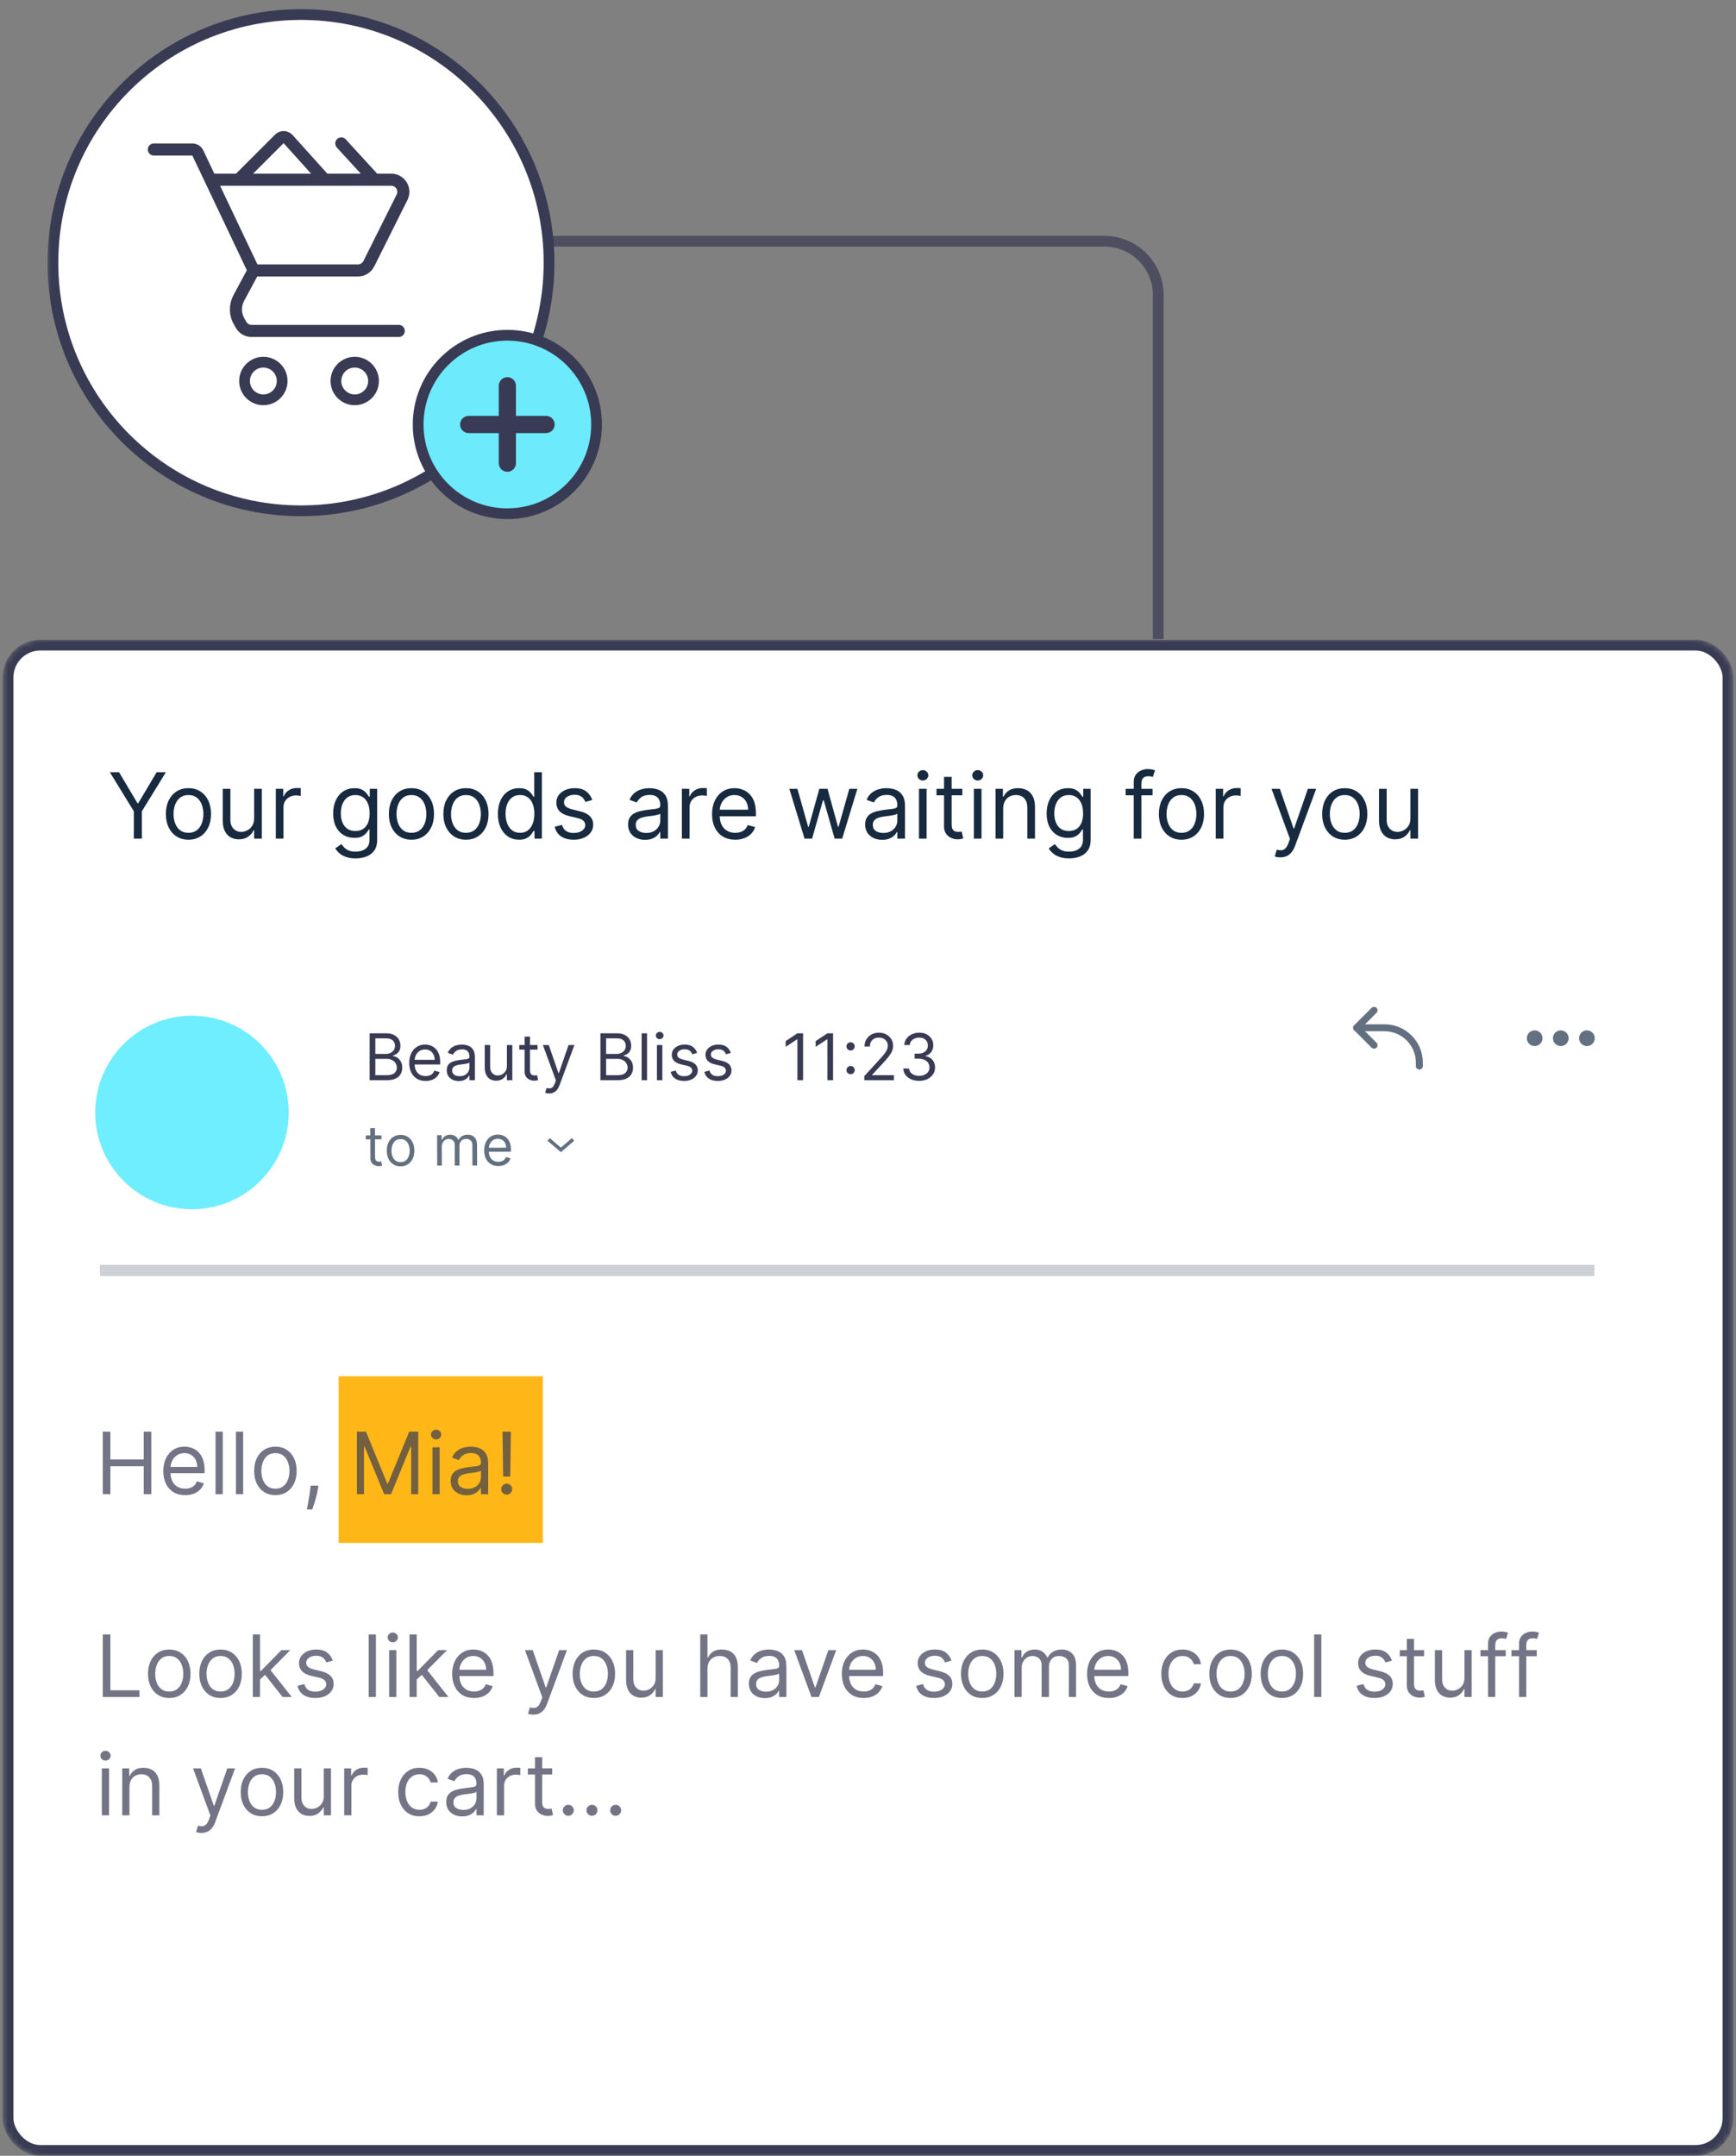
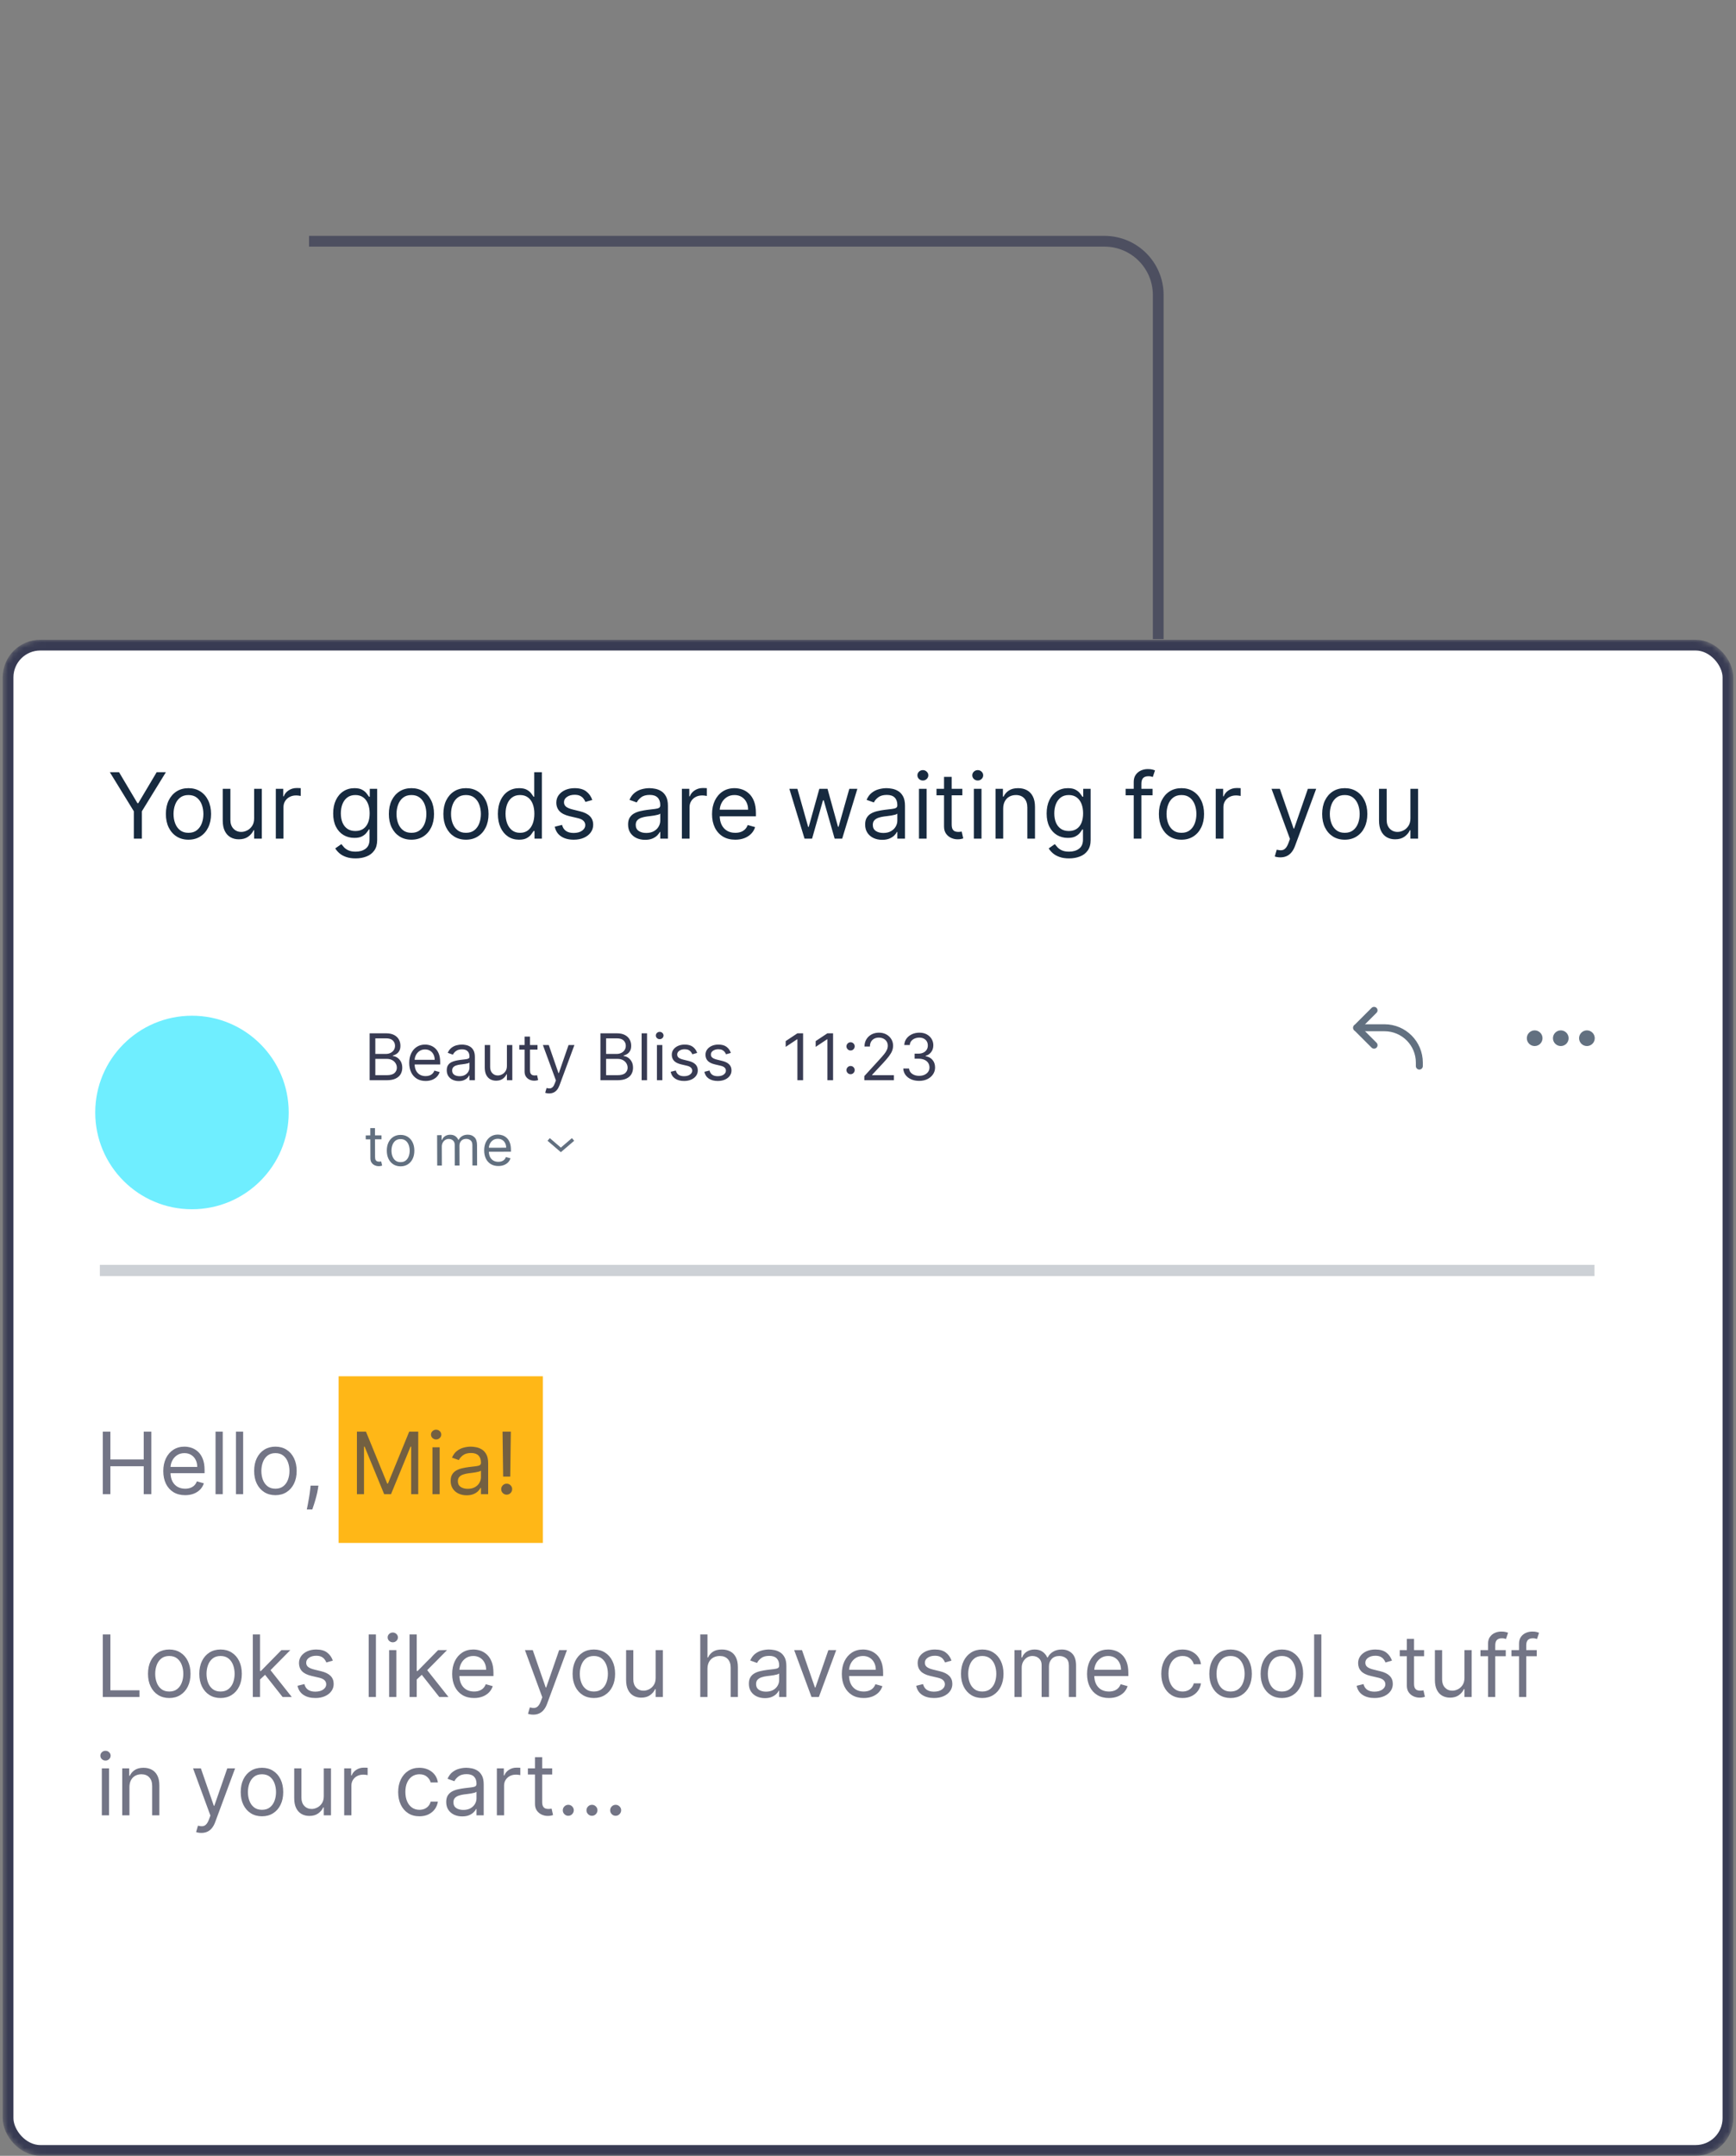
<svg xmlns="http://www.w3.org/2000/svg" width="323" height="401" viewBox="0 0 323 401" fill="none">
  <rect x="0" y="0" width="323" height="401" fill="#808080" stroke="none" />
  <path d="M215.5 118.877V54.877C215.5 49.354 211.023 44.877 205.5 44.877L57.5 44.877" stroke="#383B53" stroke-opacity="0.7" stroke-width="2" />
  <g clip-path="url(#clip0_1670_569)">
    <g clip-path="url(#clip1_1670_569)">
      <mask id="mask0_1670_569" style="mask-type:luminance" maskUnits="userSpaceOnUse" x="8" y="-1" width="107" height="99">
-         <path d="M114.5 -0H8.5V98H114.5V-0Z" fill="white" />
+         <path d="M114.5 -0H8.5H114.5V-0Z" fill="white" />
      </mask>
      <g mask="url(#mask0_1670_569)">
        <path d="M56 95.014C81.49 95.014 102.154 74.35 102.154 48.86C102.154 23.369 81.49 2.705 56 2.705C30.509 2.705 9.845 23.369 9.845 48.86C9.845 74.35 30.509 95.014 56 95.014Z" fill="white" stroke="#383B53" stroke-width="2" />
        <circle cx="66" cy="70.869" r="3.5" stroke="#383B53" stroke-width="2" />
        <circle cx="49" cy="70.869" r="3.5" stroke="#383B53" stroke-width="2" />
-         <path d="M28.625 27.806H35.789C36.223 27.806 36.619 28.056 36.805 28.449L39.172 33.431M47.188 50.306L44.434 55.421C43.697 56.788 43.718 58.438 44.489 59.787L44.852 60.423C45.253 61.124 45.998 61.556 46.806 61.556H74.188M47.188 50.306L39.172 33.431M47.188 50.306H66.609C67.462 50.306 68.241 49.825 68.622 49.063L74.809 36.688C75.557 35.192 74.469 33.431 72.797 33.431H69.688M39.172 33.431H44.375M44.375 33.431L51.974 25.832C52.43 25.377 53.175 25.396 53.606 25.875L60.406 33.431M44.375 33.431H60.406M60.406 33.431H69.688M63.5 26.681L69.688 33.431" stroke="#383B53" stroke-width="2.25" stroke-linecap="round" stroke-linejoin="round" />
        <path d="M94.4 95.56C103.568 95.56 111 88.127 111 78.96C111 69.792 103.568 62.36 94.4 62.36C85.232 62.36 77.8 69.792 77.8 78.96C77.8 88.127 85.232 95.56 94.4 95.56Z" fill="#6DEAFB" stroke="#383B53" stroke-width="2" />
        <path fill-rule="evenodd" clip-rule="evenodd" d="M92.8 86.16C92.8 87.044 93.516 87.76 94.4 87.76C95.284 87.76 96 87.044 96 86.16V80.56H101.6C102.484 80.56 103.2 79.844 103.2 78.96C103.2 78.076 102.484 77.36 101.6 77.36H96V71.76C96 70.877 95.284 70.16 94.4 70.16C93.516 70.16 92.8 70.877 92.8 71.76V77.36H87.2C86.316 77.36 85.6 78.076 85.6 78.96C85.6 79.844 86.316 80.56 87.2 80.56H92.8V86.16Z" fill="#383B53" />
      </g>
    </g>
  </g>
  <mask id="mask1_1670_569" style="mask-type:alpha" maskUnits="userSpaceOnUse" x="0" y="119" width="323" height="282">
    <rect x="0.5" y="119" width="322" height="282" rx="7" fill="#C4C4C4" />
  </mask>
  <g mask="url(#mask1_1670_569)">
    <rect x="1.5" y="120" width="320" height="280" rx="6" fill="white" stroke="#383B53" stroke-width="2" />
    <path d="M101 256H63V287H101V256Z" fill="#FFB717" />
    <path d="M20.435 143.636H22.149L25.578 149.408H25.723L29.152 143.636H30.866L26.399 150.905V156H24.902V150.905L20.435 143.636ZM35.065 156.193C34.228 156.193 33.493 155.994 32.862 155.596C32.234 155.197 31.743 154.64 31.389 153.923C31.038 153.207 30.863 152.37 30.863 151.412C30.863 150.446 31.038 149.603 31.389 148.882C31.743 148.162 32.234 147.603 32.862 147.204C33.493 146.806 34.228 146.607 35.065 146.607C35.902 146.607 36.635 146.806 37.263 147.204C37.895 147.603 38.386 148.162 38.736 148.882C39.09 149.603 39.267 150.446 39.267 151.412C39.267 152.37 39.09 153.207 38.736 153.923C38.386 154.64 37.895 155.197 37.263 155.596C36.635 155.994 35.902 156.193 35.065 156.193ZM35.065 154.913C35.701 154.913 36.224 154.75 36.635 154.424C37.045 154.098 37.349 153.67 37.546 153.138C37.743 152.607 37.842 152.032 37.842 151.412C37.842 150.792 37.743 150.215 37.546 149.679C37.349 149.144 37.045 148.711 36.635 148.381C36.224 148.051 35.701 147.886 35.065 147.886C34.429 147.886 33.906 148.051 33.496 148.381C33.085 148.711 32.781 149.144 32.584 149.679C32.387 150.215 32.288 150.792 32.288 151.412C32.288 152.032 32.387 152.607 32.584 153.138C32.781 153.67 33.085 154.098 33.496 154.424C33.906 154.75 34.429 154.913 35.065 154.913ZM47.285 152.209V146.727H48.71V156H47.285V154.43H47.189C46.971 154.901 46.633 155.302 46.175 155.632C45.716 155.958 45.136 156.121 44.436 156.121C43.856 156.121 43.341 155.994 42.891 155.74C42.44 155.483 42.086 155.096 41.828 154.581C41.571 154.062 41.442 153.408 41.442 152.619V146.727H42.866V152.523C42.866 153.199 43.056 153.738 43.434 154.141C43.816 154.543 44.303 154.744 44.895 154.744C45.249 154.744 45.609 154.654 45.975 154.473C46.346 154.292 46.656 154.014 46.905 153.64C47.159 153.265 47.285 152.788 47.285 152.209ZM51.32 156V146.727H52.696V148.128H52.793C52.962 147.669 53.267 147.297 53.71 147.011C54.153 146.725 54.652 146.582 55.207 146.582C55.312 146.582 55.443 146.584 55.6 146.588C55.757 146.592 55.876 146.598 55.956 146.607V148.055C55.908 148.043 55.797 148.025 55.624 148.001C55.455 147.973 55.276 147.959 55.087 147.959C54.636 147.959 54.233 148.053 53.879 148.243C53.529 148.428 53.251 148.685 53.046 149.015C52.845 149.341 52.744 149.714 52.744 150.132V156H51.32ZM66.169 159.67C65.481 159.67 64.889 159.582 64.394 159.405C63.899 159.232 63.486 159.002 63.157 158.717C62.831 158.435 62.571 158.133 62.378 157.811L63.513 157.014C63.642 157.183 63.804 157.376 64.002 157.594C64.199 157.815 64.469 158.006 64.811 158.167C65.157 158.332 65.609 158.415 66.169 158.415C66.918 158.415 67.535 158.234 68.022 157.871C68.509 157.509 68.753 156.942 68.753 156.169V154.286H68.632C68.527 154.455 68.379 154.664 68.185 154.913C67.996 155.159 67.722 155.378 67.364 155.571C67.01 155.761 66.531 155.855 65.927 155.855C65.179 155.855 64.507 155.678 63.911 155.324C63.319 154.97 62.851 154.455 62.505 153.778C62.162 153.102 61.991 152.281 61.991 151.315C61.991 150.366 62.158 149.538 62.492 148.834C62.827 148.126 63.291 147.578 63.887 147.192C64.483 146.802 65.171 146.607 65.952 146.607C66.555 146.607 67.034 146.707 67.388 146.908C67.747 147.106 68.02 147.331 68.209 147.585C68.403 147.834 68.552 148.039 68.656 148.2H68.801V146.727H70.177V156.266C70.177 157.062 69.996 157.71 69.634 158.21C69.276 158.713 68.793 159.081 68.185 159.314C67.582 159.552 66.909 159.67 66.169 159.67ZM66.121 154.575C66.692 154.575 67.175 154.444 67.57 154.183C67.964 153.921 68.264 153.545 68.469 153.054C68.674 152.563 68.777 151.975 68.777 151.291C68.777 150.623 68.676 150.033 68.475 149.522C68.274 149.011 67.976 148.611 67.582 148.321C67.187 148.031 66.7 147.886 66.121 147.886C65.517 147.886 65.014 148.039 64.611 148.345C64.213 148.651 63.913 149.062 63.712 149.577C63.515 150.092 63.416 150.663 63.416 151.291C63.416 151.935 63.517 152.505 63.718 153C63.923 153.491 64.225 153.877 64.624 154.159C65.026 154.436 65.525 154.575 66.121 154.575ZM76.552 156.193C75.715 156.193 74.981 155.994 74.349 155.596C73.721 155.197 73.23 154.64 72.876 153.923C72.526 153.207 72.351 152.37 72.351 151.412C72.351 150.446 72.526 149.603 72.876 148.882C73.23 148.162 73.721 147.603 74.349 147.204C74.981 146.806 75.715 146.607 76.552 146.607C77.39 146.607 78.122 146.806 78.75 147.204C79.382 147.603 79.873 148.162 80.223 148.882C80.577 149.603 80.754 150.446 80.754 151.412C80.754 152.37 80.577 153.207 80.223 153.923C79.873 154.64 79.382 155.197 78.75 155.596C78.122 155.994 77.39 156.193 76.552 156.193ZM76.552 154.913C77.188 154.913 77.712 154.75 78.122 154.424C78.533 154.098 78.836 153.67 79.034 153.138C79.231 152.607 79.329 152.032 79.329 151.412C79.329 150.792 79.231 150.215 79.034 149.679C78.836 149.144 78.533 148.711 78.122 148.381C77.712 148.051 77.188 147.886 76.552 147.886C75.917 147.886 75.393 148.051 74.983 148.381C74.572 148.711 74.269 149.144 74.071 149.679C73.874 150.215 73.775 150.792 73.775 151.412C73.775 152.032 73.874 152.607 74.071 153.138C74.269 153.67 74.572 154.098 74.983 154.424C75.393 154.75 75.917 154.913 76.552 154.913ZM86.696 156.193C85.859 156.193 85.124 155.994 84.493 155.596C83.865 155.197 83.374 154.64 83.019 153.923C82.669 153.207 82.494 152.37 82.494 151.412C82.494 150.446 82.669 149.603 83.019 148.882C83.374 148.162 83.865 147.603 84.493 147.204C85.124 146.806 85.859 146.607 86.696 146.607C87.533 146.607 88.266 146.806 88.894 147.204C89.525 147.603 90.016 148.162 90.367 148.882C90.721 149.603 90.898 150.446 90.898 151.412C90.898 152.37 90.721 153.207 90.367 153.923C90.016 154.64 89.525 155.197 88.894 155.596C88.266 155.994 87.533 156.193 86.696 156.193ZM86.696 154.913C87.332 154.913 87.855 154.75 88.266 154.424C88.676 154.098 88.98 153.67 89.177 153.138C89.374 152.607 89.473 152.032 89.473 151.412C89.473 150.792 89.374 150.215 89.177 149.679C88.98 149.144 88.676 148.711 88.266 148.381C87.855 148.051 87.332 147.886 86.696 147.886C86.06 147.886 85.537 148.051 85.126 148.381C84.716 148.711 84.412 149.144 84.215 149.679C84.018 150.215 83.919 150.792 83.919 151.412C83.919 152.032 84.018 152.607 84.215 153.138C84.412 153.67 84.716 154.098 85.126 154.424C85.537 154.75 86.06 154.913 86.696 154.913ZM96.574 156.193C95.801 156.193 95.119 155.998 94.527 155.608C93.936 155.213 93.473 154.658 93.139 153.941C92.805 153.221 92.638 152.37 92.638 151.388C92.638 150.414 92.805 149.569 93.139 148.852C93.473 148.136 93.938 147.583 94.534 147.192C95.129 146.802 95.817 146.607 96.598 146.607C97.202 146.607 97.679 146.707 98.029 146.908C98.383 147.106 98.653 147.331 98.838 147.585C99.027 147.834 99.174 148.039 99.278 148.2H99.399V143.636H100.824V156H99.448V154.575H99.278C99.174 154.744 99.025 154.958 98.832 155.215C98.639 155.469 98.363 155.696 98.005 155.897C97.647 156.095 97.17 156.193 96.574 156.193ZM96.767 154.913C97.339 154.913 97.822 154.764 98.216 154.467C98.61 154.165 98.91 153.748 99.115 153.217C99.321 152.682 99.423 152.064 99.423 151.364C99.423 150.671 99.323 150.066 99.121 149.547C98.92 149.023 98.623 148.617 98.228 148.327C97.834 148.033 97.347 147.886 96.767 147.886C96.163 147.886 95.66 148.041 95.258 148.351C94.859 148.657 94.56 149.074 94.358 149.601C94.161 150.124 94.063 150.712 94.063 151.364C94.063 152.024 94.163 152.623 94.364 153.163C94.57 153.698 94.871 154.125 95.27 154.442C95.672 154.756 96.171 154.913 96.767 154.913ZM110.199 148.804L108.919 149.166C108.839 148.953 108.72 148.746 108.563 148.544C108.41 148.339 108.201 148.17 107.935 148.037C107.67 147.904 107.33 147.838 106.915 147.838C106.348 147.838 105.875 147.969 105.497 148.23C105.122 148.488 104.935 148.816 104.935 149.214C104.935 149.569 105.064 149.848 105.321 150.054C105.579 150.259 105.982 150.43 106.529 150.567L107.905 150.905C108.734 151.106 109.352 151.414 109.759 151.828C110.165 152.239 110.368 152.768 110.368 153.416C110.368 153.947 110.215 154.422 109.91 154.841C109.608 155.259 109.185 155.589 108.642 155.831C108.098 156.072 107.467 156.193 106.746 156.193C105.8 156.193 105.018 155.988 104.398 155.577C103.778 155.167 103.386 154.567 103.221 153.778L104.573 153.44C104.702 153.939 104.945 154.314 105.303 154.563C105.666 154.813 106.138 154.938 106.722 154.938C107.386 154.938 107.913 154.797 108.304 154.515C108.698 154.229 108.895 153.887 108.895 153.489C108.895 153.167 108.783 152.897 108.557 152.68C108.332 152.458 107.986 152.293 107.519 152.185L105.973 151.822C105.124 151.621 104.5 151.309 104.102 150.887C103.708 150.46 103.51 149.927 103.51 149.287C103.51 148.764 103.657 148.301 103.951 147.898C104.249 147.496 104.653 147.18 105.165 146.951C105.68 146.721 106.263 146.607 106.915 146.607C107.833 146.607 108.553 146.808 109.076 147.21C109.604 147.613 109.978 148.144 110.199 148.804ZM120.023 156.217C119.435 156.217 118.902 156.107 118.423 155.885C117.944 155.66 117.564 155.336 117.282 154.913C117 154.487 116.86 153.972 116.86 153.368C116.86 152.837 116.964 152.406 117.173 152.076C117.383 151.742 117.662 151.48 118.013 151.291C118.363 151.102 118.749 150.961 119.172 150.869C119.598 150.772 120.027 150.696 120.458 150.639C121.021 150.567 121.478 150.512 121.828 150.476C122.182 150.436 122.44 150.37 122.601 150.277C122.766 150.184 122.848 150.023 122.848 149.794V149.746C122.848 149.15 122.685 148.687 122.359 148.357C122.037 148.027 121.548 147.862 120.892 147.862C120.212 147.862 119.679 148.011 119.292 148.309C118.906 148.607 118.634 148.925 118.477 149.263L117.125 148.78C117.367 148.216 117.689 147.778 118.091 147.464C118.498 147.146 118.94 146.924 119.419 146.8C119.902 146.671 120.377 146.607 120.844 146.607C121.142 146.607 121.484 146.643 121.87 146.715C122.261 146.784 122.637 146.926 122.999 147.144C123.365 147.361 123.669 147.689 123.911 148.128C124.152 148.567 124.273 149.154 124.273 149.891V156H122.848V154.744H122.776C122.679 154.946 122.518 155.161 122.293 155.39C122.067 155.62 121.768 155.815 121.393 155.976C121.019 156.137 120.562 156.217 120.023 156.217ZM120.24 154.938C120.804 154.938 121.279 154.827 121.665 154.605C122.055 154.384 122.349 154.098 122.546 153.748C122.748 153.398 122.848 153.03 122.848 152.643V151.339C122.788 151.412 122.655 151.478 122.45 151.539C122.249 151.595 122.015 151.645 121.749 151.69C121.488 151.73 121.232 151.766 120.983 151.798C120.737 151.826 120.538 151.851 120.385 151.871C120.015 151.919 119.669 151.998 119.347 152.106C119.029 152.211 118.771 152.37 118.574 152.583C118.381 152.792 118.284 153.078 118.284 153.44C118.284 153.935 118.467 154.31 118.834 154.563C119.204 154.813 119.673 154.938 120.24 154.938ZM126.873 156V146.727H128.25V148.128H128.346C128.515 147.669 128.821 147.297 129.264 147.011C129.707 146.725 130.206 146.582 130.761 146.582C130.866 146.582 130.997 146.584 131.153 146.588C131.31 146.592 131.429 146.598 131.51 146.607V148.055C131.461 148.043 131.351 148.025 131.178 148.001C131.009 147.973 130.83 147.959 130.64 147.959C130.19 147.959 129.787 148.053 129.433 148.243C129.083 148.428 128.805 148.685 128.6 149.015C128.399 149.341 128.298 149.714 128.298 150.132V156H126.873ZM136.804 156.193C135.911 156.193 135.14 155.996 134.492 155.602C133.848 155.203 133.351 154.648 133.001 153.935C132.655 153.219 132.482 152.386 132.482 151.436C132.482 150.486 132.655 149.649 133.001 148.925C133.351 148.196 133.838 147.629 134.462 147.222C135.09 146.812 135.822 146.607 136.659 146.607C137.142 146.607 137.619 146.687 138.09 146.848C138.561 147.009 138.989 147.271 139.376 147.633C139.762 147.991 140.07 148.466 140.299 149.058C140.529 149.649 140.644 150.378 140.644 151.243V151.847H133.496V150.615H139.195C139.195 150.092 139.09 149.625 138.881 149.214C138.676 148.804 138.382 148.48 137.999 148.243C137.621 148.005 137.174 147.886 136.659 147.886C136.092 147.886 135.601 148.027 135.186 148.309C134.776 148.587 134.46 148.949 134.238 149.396C134.017 149.842 133.906 150.321 133.906 150.832V151.653C133.906 152.354 134.027 152.947 134.269 153.434C134.514 153.917 134.854 154.286 135.289 154.539C135.723 154.789 136.229 154.913 136.804 154.913C137.178 154.913 137.516 154.861 137.818 154.756C138.124 154.648 138.388 154.487 138.609 154.273C138.83 154.056 139.002 153.786 139.122 153.464L140.499 153.851C140.354 154.318 140.11 154.728 139.768 155.082C139.426 155.433 139.004 155.706 138.5 155.903C137.997 156.097 137.432 156.193 136.804 156.193ZM149.693 156L146.868 146.727H148.365L150.369 153.827H150.466L152.446 146.727H153.967L155.923 153.803H156.02L158.024 146.727H159.521L156.696 156H155.295L153.267 148.876H153.122L151.093 156H149.693ZM164.133 156.217C163.546 156.217 163.012 156.107 162.533 155.885C162.055 155.66 161.674 155.336 161.392 154.913C161.111 154.487 160.97 153.972 160.97 153.368C160.97 152.837 161.075 152.406 161.284 152.076C161.493 151.742 161.773 151.48 162.123 151.291C162.473 151.102 162.859 150.961 163.282 150.869C163.709 150.772 164.137 150.696 164.568 150.639C165.131 150.567 165.588 150.512 165.938 150.476C166.292 150.436 166.55 150.37 166.711 150.277C166.876 150.184 166.959 150.023 166.959 149.794V149.746C166.959 149.15 166.796 148.687 166.47 148.357C166.148 148.027 165.659 147.862 165.003 147.862C164.322 147.862 163.789 148.011 163.403 148.309C163.016 148.607 162.745 148.925 162.588 149.263L161.236 148.78C161.477 148.216 161.799 147.778 162.201 147.464C162.608 147.146 163.051 146.924 163.53 146.8C164.013 146.671 164.487 146.607 164.954 146.607C165.252 146.607 165.594 146.643 165.981 146.715C166.371 146.784 166.747 146.926 167.109 147.144C167.476 147.361 167.78 147.689 168.021 148.128C168.263 148.567 168.383 149.154 168.383 149.891V156H166.959V154.744H166.886C166.79 154.946 166.629 155.161 166.403 155.39C166.178 155.62 165.878 155.815 165.504 155.976C165.129 156.137 164.673 156.217 164.133 156.217ZM164.351 154.938C164.914 154.938 165.389 154.827 165.775 154.605C166.166 154.384 166.459 154.098 166.657 153.748C166.858 153.398 166.959 153.03 166.959 152.643V151.339C166.898 151.412 166.765 151.478 166.56 151.539C166.359 151.595 166.125 151.645 165.86 151.69C165.598 151.73 165.343 151.766 165.093 151.798C164.848 151.826 164.648 151.851 164.495 151.871C164.125 151.919 163.779 151.998 163.457 152.106C163.139 152.211 162.882 152.37 162.684 152.583C162.491 152.792 162.395 153.078 162.395 153.44C162.395 153.935 162.578 154.31 162.944 154.563C163.314 154.813 163.783 154.938 164.351 154.938ZM170.984 156V146.727H172.408V156H170.984ZM171.708 145.182C171.43 145.182 171.191 145.087 170.99 144.898C170.792 144.709 170.694 144.482 170.694 144.216C170.694 143.95 170.792 143.723 170.99 143.534C171.191 143.345 171.43 143.25 171.708 143.25C171.986 143.25 172.223 143.345 172.42 143.534C172.622 143.723 172.722 143.95 172.722 144.216C172.722 144.482 172.622 144.709 172.42 144.898C172.223 145.087 171.986 145.182 171.708 145.182ZM179.051 146.727V147.935H174.245V146.727H179.051ZM175.646 144.506H177.07V153.344C177.07 153.746 177.129 154.048 177.245 154.249C177.366 154.446 177.519 154.579 177.704 154.648C177.893 154.712 178.093 154.744 178.302 154.744C178.459 154.744 178.588 154.736 178.688 154.72C178.789 154.7 178.869 154.684 178.93 154.672L179.22 155.952C179.123 155.988 178.988 156.024 178.815 156.06C178.642 156.101 178.423 156.121 178.157 156.121C177.755 156.121 177.36 156.034 176.974 155.861C176.591 155.688 176.274 155.424 176.02 155.07C175.77 154.716 175.646 154.269 175.646 153.73V144.506ZM181.194 156V146.727H182.618V156H181.194ZM181.918 145.182C181.64 145.182 181.401 145.087 181.2 144.898C181.002 144.709 180.904 144.482 180.904 144.216C180.904 143.95 181.002 143.723 181.2 143.534C181.401 143.345 181.64 143.25 181.918 143.25C182.196 143.25 182.433 143.345 182.63 143.534C182.832 143.723 182.932 143.95 182.932 144.216C182.932 144.482 182.832 144.709 182.63 144.898C182.433 145.087 182.196 145.182 181.918 145.182ZM186.653 150.422V156H185.228V146.727H186.604V148.176H186.725C186.942 147.705 187.272 147.327 187.715 147.041C188.158 146.751 188.729 146.607 189.43 146.607C190.057 146.607 190.607 146.735 191.078 146.993C191.548 147.246 191.915 147.633 192.176 148.152C192.438 148.667 192.569 149.319 192.569 150.108V156H191.144V150.205C191.144 149.476 190.955 148.909 190.577 148.502C190.198 148.092 189.679 147.886 189.019 147.886C188.564 147.886 188.158 147.985 187.8 148.182C187.445 148.379 187.166 148.667 186.96 149.045C186.755 149.424 186.653 149.883 186.653 150.422ZM198.915 159.67C198.227 159.67 197.635 159.582 197.14 159.405C196.645 159.232 196.233 159.002 195.903 158.717C195.577 158.435 195.317 158.133 195.124 157.811L196.259 157.014C196.388 157.183 196.551 157.376 196.748 157.594C196.945 157.815 197.215 158.006 197.557 158.167C197.903 158.332 198.356 158.415 198.915 158.415C199.664 158.415 200.281 158.234 200.768 157.871C201.255 157.509 201.499 156.942 201.499 156.169V154.286H201.378C201.273 154.455 201.125 154.664 200.931 154.913C200.742 155.159 200.469 155.378 200.11 155.571C199.756 155.761 199.277 155.855 198.674 155.855C197.925 155.855 197.253 155.678 196.657 155.324C196.066 154.97 195.597 154.455 195.251 153.778C194.909 153.102 194.737 152.281 194.737 151.315C194.737 150.366 194.905 149.538 195.239 148.834C195.573 148.126 196.037 147.578 196.633 147.192C197.229 146.802 197.917 146.607 198.698 146.607C199.301 146.607 199.78 146.707 200.134 146.908C200.493 147.106 200.766 147.331 200.956 147.585C201.149 147.834 201.298 148.039 201.402 148.2H201.547V146.727H202.924V156.266C202.924 157.062 202.742 157.71 202.38 158.21C202.022 158.713 201.539 159.081 200.931 159.314C200.328 159.552 199.656 159.67 198.915 159.67ZM198.867 154.575C199.438 154.575 199.921 154.444 200.316 154.183C200.71 153.921 201.01 153.545 201.215 153.054C201.42 152.563 201.523 151.975 201.523 151.291C201.523 150.623 201.422 150.033 201.221 149.522C201.02 149.011 200.722 148.611 200.328 148.321C199.933 148.031 199.446 147.886 198.867 147.886C198.263 147.886 197.76 148.039 197.358 148.345C196.959 148.651 196.659 149.062 196.458 149.577C196.261 150.092 196.162 150.663 196.162 151.291C196.162 151.935 196.263 152.505 196.464 153C196.669 153.491 196.971 153.877 197.37 154.159C197.772 154.436 198.271 154.575 198.867 154.575ZM214.442 146.727V147.935H209.443V146.727H214.442ZM210.941 156V145.447C210.941 144.916 211.065 144.473 211.315 144.119C211.564 143.765 211.888 143.5 212.287 143.322C212.685 143.145 213.106 143.057 213.549 143.057C213.899 143.057 214.184 143.085 214.406 143.141C214.627 143.198 214.792 143.25 214.901 143.298L214.49 144.53C214.418 144.506 214.317 144.475 214.188 144.439C214.064 144.403 213.899 144.385 213.693 144.385C213.223 144.385 212.882 144.504 212.673 144.741C212.468 144.979 212.365 145.327 212.365 145.786V156H210.941ZM219.824 156.193C218.987 156.193 218.252 155.994 217.62 155.596C216.993 155.197 216.502 154.64 216.147 153.923C215.797 153.207 215.622 152.37 215.622 151.412C215.622 150.446 215.797 149.603 216.147 148.882C216.502 148.162 216.993 147.603 217.62 147.204C218.252 146.806 218.987 146.607 219.824 146.607C220.661 146.607 221.394 146.806 222.021 147.204C222.653 147.603 223.144 148.162 223.494 148.882C223.849 149.603 224.026 150.446 224.026 151.412C224.026 152.37 223.849 153.207 223.494 153.923C223.144 154.64 222.653 155.197 222.021 155.596C221.394 155.994 220.661 156.193 219.824 156.193ZM219.824 154.913C220.46 154.913 220.983 154.75 221.394 154.424C221.804 154.098 222.108 153.67 222.305 153.138C222.502 152.607 222.601 152.032 222.601 151.412C222.601 150.792 222.502 150.215 222.305 149.679C222.108 149.144 221.804 148.711 221.394 148.381C220.983 148.051 220.46 147.886 219.824 147.886C219.188 147.886 218.665 148.051 218.254 148.381C217.844 148.711 217.54 149.144 217.343 149.679C217.146 150.215 217.047 150.792 217.047 151.412C217.047 152.032 217.146 152.607 217.343 153.138C217.54 153.67 217.844 154.098 218.254 154.424C218.665 154.75 219.188 154.913 219.824 154.913ZM226.2 156V146.727H227.577V148.128H227.673C227.843 147.669 228.148 147.297 228.591 147.011C229.034 146.725 229.533 146.582 230.088 146.582C230.193 146.582 230.324 146.584 230.481 146.588C230.638 146.592 230.756 146.598 230.837 146.607V148.055C230.789 148.043 230.678 148.025 230.505 148.001C230.336 147.973 230.157 147.959 229.968 147.959C229.517 147.959 229.114 148.053 228.76 148.243C228.41 148.428 228.132 148.685 227.927 149.015C227.726 149.341 227.625 149.714 227.625 150.132V156H226.2ZM238.225 159.477C237.983 159.477 237.768 159.457 237.579 159.417C237.389 159.381 237.259 159.344 237.186 159.308L237.548 158.053C237.895 158.141 238.2 158.173 238.466 158.149C238.732 158.125 238.967 158.006 239.172 157.793C239.382 157.584 239.573 157.244 239.746 156.773L240.011 156.048L236.582 146.727H238.128L240.688 154.116H240.784L243.344 146.727H244.889L240.953 157.352C240.776 157.831 240.557 158.228 240.295 158.542C240.034 158.859 239.73 159.095 239.384 159.248C239.042 159.401 238.655 159.477 238.225 159.477ZM250.205 156.193C249.368 156.193 248.633 155.994 248.001 155.596C247.373 155.197 246.882 154.64 246.528 153.923C246.178 153.207 246.003 152.37 246.003 151.412C246.003 150.446 246.178 149.603 246.528 148.882C246.882 148.162 247.373 147.603 248.001 147.204C248.633 146.806 249.368 146.607 250.205 146.607C251.042 146.607 251.774 146.806 252.402 147.204C253.034 147.603 253.525 148.162 253.875 148.882C254.229 149.603 254.407 150.446 254.407 151.412C254.407 152.37 254.229 153.207 253.875 153.923C253.525 154.64 253.034 155.197 252.402 155.596C251.774 155.994 251.042 156.193 250.205 156.193ZM250.205 154.913C250.841 154.913 251.364 154.75 251.774 154.424C252.185 154.098 252.489 153.67 252.686 153.138C252.883 152.607 252.982 152.032 252.982 151.412C252.982 150.792 252.883 150.215 252.686 149.679C252.489 149.144 252.185 148.711 251.774 148.381C251.364 148.051 250.841 147.886 250.205 147.886C249.569 147.886 249.046 148.051 248.635 148.381C248.225 148.711 247.921 149.144 247.724 149.679C247.526 150.215 247.428 150.792 247.428 151.412C247.428 152.032 247.526 152.607 247.724 153.138C247.921 153.67 248.225 154.098 248.635 154.424C249.046 154.75 249.569 154.913 250.205 154.913ZM262.425 152.209V146.727H263.85V156H262.425V154.43H262.328C262.111 154.901 261.773 155.302 261.314 155.632C260.855 155.958 260.276 156.121 259.576 156.121C258.996 156.121 258.481 155.994 258.03 155.74C257.579 155.483 257.225 155.096 256.968 154.581C256.71 154.062 256.581 153.408 256.581 152.619V146.727H258.006V152.523C258.006 153.199 258.195 153.738 258.574 154.141C258.956 154.543 259.443 154.744 260.034 154.744C260.389 154.744 260.749 154.654 261.115 154.473C261.485 154.292 261.795 154.014 262.045 153.64C262.298 153.265 262.425 152.788 262.425 152.209Z" fill="#172A3F" />
    <circle cx="35.719" cy="206.933" r="18" fill="#6FEEFF" />
    <path d="M70.978 211.186L70.981 211.923L68.05 211.932L68.047 211.196L70.978 211.186ZM68.897 209.838L69.766 209.835L69.784 215.226C69.784 215.471 69.821 215.655 69.892 215.778C69.966 215.898 70.06 215.978 70.173 216.02C70.288 216.059 70.41 216.078 70.538 216.078C70.633 216.077 70.712 216.072 70.773 216.062C70.835 216.05 70.884 216.04 70.921 216.032L71.1 216.812C71.041 216.835 70.959 216.857 70.853 216.879C70.748 216.904 70.614 216.917 70.452 216.917C70.207 216.918 69.966 216.866 69.73 216.761C69.496 216.657 69.302 216.496 69.146 216.281C68.993 216.065 68.917 215.793 68.915 215.464L68.897 209.838ZM74.541 216.948C74.031 216.95 73.582 216.83 73.196 216.588C72.812 216.346 72.512 216.007 72.294 215.571C72.079 215.135 71.971 214.625 71.969 214.04C71.967 213.451 72.072 212.937 72.284 212.496C72.499 212.056 72.797 211.714 73.18 211.47C73.564 211.226 74.012 211.103 74.522 211.101C75.033 211.099 75.48 211.22 75.864 211.461C76.25 211.703 76.551 212.043 76.766 212.482C76.983 212.921 77.093 213.435 77.094 214.024C77.096 214.608 76.99 215.119 76.776 215.557C76.564 215.994 76.265 216.335 75.881 216.58C75.498 216.824 75.052 216.947 74.541 216.948ZM74.539 216.168C74.927 216.167 75.245 216.066 75.495 215.866C75.745 215.667 75.929 215.405 76.048 215.08C76.168 214.756 76.227 214.405 76.226 214.027C76.225 213.649 76.163 213.297 76.042 212.97C75.921 212.644 75.734 212.381 75.483 212.181C75.232 211.98 74.913 211.88 74.525 211.882C74.137 211.883 73.818 211.985 73.569 212.187C73.319 212.389 73.134 212.653 73.015 212.98C72.896 213.307 72.837 213.66 72.838 214.038C72.839 214.416 72.9 214.767 73.022 215.09C73.143 215.414 73.329 215.675 73.58 215.873C73.831 216.071 74.151 216.169 74.539 216.168ZM81.347 216.809L81.328 211.153L82.168 211.15L82.171 212.034L82.245 212.034C82.361 211.731 82.551 211.496 82.813 211.329C83.075 211.158 83.391 211.073 83.759 211.071C84.131 211.07 84.442 211.154 84.691 211.322C84.942 211.489 85.138 211.722 85.278 212.024L85.337 212.024C85.481 211.731 85.698 211.498 85.987 211.326C86.276 211.15 86.623 211.062 87.028 211.061C87.534 211.059 87.948 211.216 88.27 211.532C88.593 211.845 88.756 212.334 88.758 213L88.77 216.785L87.901 216.788L87.889 213.002C87.888 212.585 87.772 212.287 87.543 212.109C87.315 211.93 87.046 211.841 86.736 211.842C86.339 211.844 86.031 211.965 85.813 212.206C85.595 212.445 85.487 212.747 85.488 213.113L85.5 216.795L84.617 216.798L84.604 212.925C84.603 212.603 84.498 212.344 84.289 212.149C84.079 211.95 83.81 211.852 83.481 211.853C83.255 211.854 83.044 211.914 82.848 212.035C82.655 212.156 82.498 212.324 82.379 212.538C82.262 212.749 82.203 212.994 82.204 213.271L82.216 216.806L81.347 216.809ZM92.731 216.89C92.186 216.892 91.715 216.773 91.319 216.534C90.926 216.292 90.621 215.954 90.407 215.52C90.194 215.084 90.086 214.576 90.085 213.997C90.083 213.418 90.187 212.907 90.396 212.464C90.609 212.019 90.904 211.672 91.284 211.423C91.666 211.171 92.113 211.045 92.624 211.043C92.918 211.042 93.209 211.09 93.497 211.187C93.784 211.285 94.046 211.443 94.283 211.664C94.519 211.881 94.707 212.17 94.849 212.531C94.99 212.891 95.061 213.335 95.063 213.863L95.064 214.231L90.704 214.245L90.702 213.494L94.178 213.483C94.177 213.164 94.112 212.879 93.983 212.629C93.858 212.379 93.678 212.182 93.444 212.038C93.213 211.894 92.94 211.823 92.626 211.824C92.279 211.825 91.981 211.912 91.728 212.084C91.478 212.254 91.287 212.476 91.153 212.749C91.018 213.022 90.952 213.314 90.953 213.626L90.954 214.127C90.956 214.554 91.031 214.916 91.178 215.212C91.329 215.506 91.537 215.73 91.803 215.884C92.069 216.035 92.377 216.11 92.728 216.109C92.956 216.109 93.162 216.076 93.346 216.012C93.533 215.945 93.693 215.846 93.828 215.716C93.963 215.582 94.066 215.418 94.139 215.221L94.979 215.454C94.892 215.739 94.744 215.99 94.536 216.207C94.329 216.421 94.072 216.589 93.765 216.71C93.458 216.829 93.114 216.889 92.731 216.89Z" fill="#627080" />
    <path d="M102.084 211.947L104.353 213.891L106.621 211.947" stroke="#627080" stroke-width="0.648" />
    <path d="M68.776 200.933V192.206H71.827C72.435 192.206 72.937 192.311 73.332 192.521C73.726 192.729 74.02 193.008 74.214 193.361C74.407 193.71 74.503 194.098 74.503 194.524C74.503 194.899 74.437 195.209 74.303 195.453C74.172 195.697 73.999 195.89 73.783 196.033C73.57 196.175 73.339 196.28 73.089 196.348V196.433C73.356 196.45 73.624 196.544 73.894 196.714C74.164 196.885 74.39 197.129 74.572 197.447C74.753 197.765 74.844 198.155 74.844 198.615C74.844 199.052 74.745 199.446 74.546 199.795C74.347 200.145 74.033 200.422 73.604 200.626C73.175 200.831 72.617 200.933 71.93 200.933H68.776ZM69.833 199.996H71.93C72.62 199.996 73.11 199.862 73.4 199.595C73.692 199.325 73.839 198.998 73.839 198.615C73.839 198.319 73.763 198.047 73.613 197.797C73.462 197.544 73.248 197.342 72.969 197.192C72.691 197.038 72.361 196.962 71.981 196.962H69.833V199.996ZM69.833 196.041H71.793C72.111 196.041 72.398 195.979 72.654 195.854C72.912 195.729 73.117 195.552 73.267 195.325C73.421 195.098 73.498 194.831 73.498 194.524C73.498 194.14 73.364 193.815 73.097 193.548C72.83 193.278 72.407 193.143 71.827 193.143H69.833V196.041ZM79.189 201.069C78.558 201.069 78.014 200.93 77.557 200.652C77.102 200.371 76.751 199.979 76.504 199.476C76.26 198.97 76.138 198.382 76.138 197.712C76.138 197.041 76.26 196.45 76.504 195.939C76.751 195.425 77.095 195.024 77.535 194.737C77.978 194.447 78.496 194.302 79.086 194.302C79.427 194.302 79.764 194.359 80.096 194.473C80.429 194.587 80.731 194.771 81.004 195.027C81.277 195.28 81.494 195.615 81.656 196.033C81.818 196.45 81.899 196.964 81.899 197.575V198.001H76.853V197.132H80.876C80.876 196.763 80.802 196.433 80.655 196.143C80.51 195.854 80.302 195.625 80.032 195.457C79.765 195.29 79.45 195.206 79.086 195.206C78.686 195.206 78.339 195.305 78.047 195.504C77.757 195.7 77.534 195.956 77.378 196.271C77.221 196.587 77.143 196.925 77.143 197.285V197.865C77.143 198.359 77.228 198.778 77.399 199.122C77.572 199.463 77.812 199.723 78.119 199.902C78.426 200.078 78.782 200.166 79.189 200.166C79.453 200.166 79.692 200.129 79.905 200.055C80.121 199.979 80.307 199.865 80.463 199.714C80.619 199.561 80.74 199.371 80.825 199.143L81.797 199.416C81.694 199.746 81.522 200.035 81.281 200.285C81.04 200.533 80.741 200.726 80.386 200.865C80.031 201.001 79.632 201.069 79.189 201.069ZM85.355 201.087C84.94 201.087 84.564 201.008 84.226 200.852C83.888 200.693 83.619 200.464 83.42 200.166C83.221 199.865 83.122 199.501 83.122 199.075C83.122 198.7 83.196 198.396 83.344 198.163C83.491 197.927 83.689 197.743 83.936 197.609C84.183 197.476 84.456 197.376 84.754 197.311C85.055 197.243 85.358 197.189 85.662 197.149C86.059 197.098 86.382 197.06 86.629 197.034C86.879 197.006 87.061 196.959 87.174 196.893C87.291 196.828 87.349 196.714 87.349 196.552V196.518C87.349 196.098 87.234 195.771 87.004 195.538C86.777 195.305 86.432 195.189 85.969 195.189C85.488 195.189 85.112 195.294 84.839 195.504C84.567 195.714 84.375 195.939 84.264 196.177L83.309 195.837C83.48 195.439 83.707 195.129 83.991 194.908C84.278 194.683 84.591 194.527 84.929 194.439C85.27 194.348 85.605 194.302 85.934 194.302C86.145 194.302 86.386 194.328 86.659 194.379C86.934 194.427 87.2 194.528 87.456 194.682C87.714 194.835 87.929 195.067 88.099 195.376C88.27 195.686 88.355 196.101 88.355 196.621V200.933H87.349V200.047H87.298C87.23 200.189 87.116 200.341 86.957 200.503C86.798 200.665 86.586 200.802 86.322 200.916C86.058 201.03 85.736 201.087 85.355 201.087ZM85.508 200.183C85.906 200.183 86.241 200.105 86.514 199.949C86.79 199.792 86.997 199.591 87.136 199.344C87.278 199.096 87.349 198.837 87.349 198.564V197.643C87.307 197.694 87.213 197.741 87.068 197.784C86.926 197.824 86.761 197.859 86.574 197.89C86.389 197.919 86.209 197.944 86.032 197.967C85.859 197.987 85.719 198.004 85.611 198.018C85.349 198.052 85.105 198.108 84.878 198.185C84.653 198.258 84.471 198.371 84.332 198.521C84.196 198.669 84.128 198.871 84.128 199.126C84.128 199.476 84.257 199.74 84.515 199.919C84.777 200.095 85.108 200.183 85.508 200.183ZM94.316 198.257V194.388H95.321V200.933H94.316V199.825H94.247C94.094 200.158 93.855 200.44 93.531 200.673C93.207 200.903 92.798 201.018 92.304 201.018C91.895 201.018 91.531 200.929 91.213 200.75C90.895 200.568 90.645 200.295 90.463 199.932C90.281 199.565 90.191 199.104 90.191 198.547V194.388H91.196V198.479C91.196 198.956 91.33 199.337 91.597 199.621C91.867 199.905 92.21 200.047 92.628 200.047C92.878 200.047 93.132 199.983 93.391 199.855C93.652 199.727 93.871 199.531 94.047 199.267C94.226 199.003 94.316 198.666 94.316 198.257ZM100.01 194.388V195.24H96.618V194.388H100.01ZM97.606 192.819H98.612V199.058C98.612 199.342 98.653 199.555 98.736 199.697C98.821 199.837 98.929 199.93 99.059 199.979C99.193 200.024 99.334 200.047 99.481 200.047C99.592 200.047 99.683 200.041 99.754 200.03C99.825 200.015 99.882 200.004 99.924 199.996L100.129 200.899C100.061 200.925 99.966 200.95 99.844 200.976C99.721 201.004 99.567 201.018 99.379 201.018C99.095 201.018 98.817 200.957 98.544 200.835C98.274 200.713 98.049 200.527 97.871 200.277C97.694 200.027 97.606 199.712 97.606 199.331V192.819ZM102.17 203.388C102 203.388 101.848 203.373 101.714 203.345C101.581 203.319 101.488 203.294 101.437 203.268L101.693 202.382C101.937 202.444 102.153 202.467 102.341 202.45C102.528 202.433 102.694 202.349 102.839 202.199C102.987 202.051 103.122 201.811 103.244 201.479L103.432 200.967L101.011 194.388H102.102L103.909 199.604H103.977L105.784 194.388H106.875L104.096 201.888C103.971 202.226 103.817 202.506 103.632 202.727C103.447 202.952 103.233 203.118 102.988 203.226C102.747 203.334 102.474 203.388 102.17 203.388ZM111.714 200.933V192.206H114.765C115.373 192.206 115.874 192.311 116.269 192.521C116.664 192.729 116.958 193.008 117.151 193.361C117.344 193.71 117.441 194.098 117.441 194.524C117.441 194.899 117.374 195.209 117.241 195.453C117.11 195.697 116.937 195.89 116.721 196.033C116.508 196.175 116.276 196.28 116.026 196.348V196.433C116.293 196.45 116.562 196.544 116.831 196.714C117.101 196.885 117.327 197.129 117.509 197.447C117.691 197.765 117.782 198.155 117.782 198.615C117.782 199.052 117.682 199.446 117.483 199.795C117.285 200.145 116.971 200.422 116.542 200.626C116.113 200.831 115.554 200.933 114.867 200.933H111.714ZM112.77 199.996H114.867C115.557 199.996 116.047 199.862 116.337 199.595C116.63 199.325 116.776 198.998 116.776 198.615C116.776 198.319 116.701 198.047 116.55 197.797C116.4 197.544 116.185 197.342 115.907 197.192C115.628 197.038 115.299 196.962 114.918 196.962H112.77V199.996ZM112.77 196.041H114.731C115.049 196.041 115.336 195.979 115.591 195.854C115.85 195.729 116.054 195.552 116.205 195.325C116.358 195.098 116.435 194.831 116.435 194.524C116.435 194.14 116.302 193.815 116.035 193.548C115.768 193.278 115.344 193.143 114.765 193.143H112.77V196.041ZM120.388 192.206V200.933H119.382V192.206H120.388ZM122.23 200.933V194.388H123.235V200.933H122.23ZM122.741 193.297C122.545 193.297 122.376 193.23 122.234 193.096C122.095 192.963 122.025 192.802 122.025 192.615C122.025 192.427 122.095 192.267 122.234 192.133C122.376 192 122.545 191.933 122.741 191.933C122.937 191.933 123.105 192 123.244 192.133C123.386 192.267 123.457 192.427 123.457 192.615C123.457 192.802 123.386 192.963 123.244 193.096C123.105 193.23 122.937 193.297 122.741 193.297ZM129.714 195.854L128.81 196.109C128.753 195.959 128.67 195.812 128.559 195.67C128.451 195.525 128.303 195.406 128.116 195.312C127.928 195.219 127.688 195.172 127.395 195.172C126.995 195.172 126.661 195.264 126.394 195.449C126.13 195.631 125.998 195.862 125.998 196.143C125.998 196.393 126.089 196.591 126.27 196.736C126.452 196.881 126.736 197.001 127.123 197.098L128.094 197.337C128.679 197.479 129.116 197.696 129.402 197.989C129.689 198.278 129.833 198.652 129.833 199.109C129.833 199.484 129.725 199.819 129.509 200.115C129.296 200.41 128.998 200.643 128.614 200.814C128.231 200.984 127.785 201.069 127.276 201.069C126.608 201.069 126.056 200.925 125.618 200.635C125.181 200.345 124.904 199.922 124.787 199.365L125.742 199.126C125.833 199.479 126.005 199.743 126.258 199.919C126.513 200.095 126.847 200.183 127.259 200.183C127.728 200.183 128.1 200.084 128.375 199.885C128.654 199.683 128.793 199.442 128.793 199.16C128.793 198.933 128.714 198.743 128.554 198.589C128.395 198.433 128.151 198.317 127.822 198.24L126.731 197.984C126.131 197.842 125.691 197.622 125.41 197.324C125.131 197.023 124.992 196.646 124.992 196.194C124.992 195.825 125.096 195.498 125.303 195.214C125.513 194.93 125.799 194.707 126.16 194.545C126.523 194.383 126.935 194.302 127.395 194.302C128.043 194.302 128.552 194.444 128.921 194.729C129.293 195.013 129.557 195.388 129.714 195.854ZM135.983 195.854L135.08 196.109C135.023 195.959 134.939 195.812 134.828 195.67C134.72 195.525 134.573 195.406 134.385 195.312C134.198 195.219 133.958 195.172 133.665 195.172C133.264 195.172 132.931 195.264 132.663 195.449C132.399 195.631 132.267 195.862 132.267 196.143C132.267 196.393 132.358 196.591 132.54 196.736C132.722 196.881 133.006 197.001 133.392 197.098L134.364 197.337C134.949 197.479 135.385 197.696 135.672 197.989C135.959 198.278 136.102 198.652 136.102 199.109C136.102 199.484 135.994 199.819 135.779 200.115C135.565 200.41 135.267 200.643 134.884 200.814C134.5 200.984 134.054 201.069 133.546 201.069C132.878 201.069 132.325 200.925 131.888 200.635C131.45 200.345 131.173 199.922 131.057 199.365L132.011 199.126C132.102 199.479 132.274 199.743 132.527 199.919C132.783 200.095 133.117 200.183 133.529 200.183C133.997 200.183 134.369 200.084 134.645 199.885C134.923 199.683 135.063 199.442 135.063 199.16C135.063 198.933 134.983 198.743 134.824 198.589C134.665 198.433 134.421 198.317 134.091 198.24L133 197.984C132.401 197.842 131.96 197.622 131.679 197.324C131.401 197.023 131.261 196.646 131.261 196.194C131.261 195.825 131.365 195.498 131.573 195.214C131.783 194.93 132.068 194.707 132.429 194.545C132.793 194.383 133.205 194.302 133.665 194.302C134.313 194.302 134.821 194.444 135.19 194.729C135.563 195.013 135.827 195.388 135.983 195.854Z" fill="#383B53" />
    <path d="M149.423 192.206V200.933H148.366V193.314H148.315L146.184 194.729V193.655L148.366 192.206H149.423ZM155.001 192.206V200.933H153.944V193.314H153.893L151.763 194.729V193.655L153.944 192.206H155.001ZM158.261 199.817C158.051 199.817 157.871 199.741 157.72 199.591C157.569 199.44 157.494 199.26 157.494 199.05C157.494 198.839 157.569 198.659 157.72 198.508C157.871 198.358 158.051 198.283 158.261 198.283C158.471 198.283 158.652 198.358 158.802 198.508C158.953 198.659 159.028 198.839 159.028 199.05C159.028 199.189 158.993 199.317 158.922 199.433C158.854 199.55 158.761 199.643 158.645 199.714C158.531 199.783 158.403 199.817 158.261 199.817ZM158.261 195.402C158.051 195.402 157.871 195.327 157.72 195.176C157.569 195.025 157.494 194.845 157.494 194.635C157.494 194.425 157.569 194.244 157.72 194.094C157.871 193.943 158.051 193.868 158.261 193.868C158.471 193.868 158.652 193.943 158.802 194.094C158.953 194.244 159.028 194.425 159.028 194.635C159.028 194.774 158.993 194.902 158.922 195.018C158.854 195.135 158.761 195.229 158.645 195.3C158.531 195.368 158.403 195.402 158.261 195.402ZM160.816 200.933V200.166L163.697 197.013C164.035 196.643 164.313 196.322 164.532 196.05C164.751 195.774 164.912 195.515 165.018 195.274C165.126 195.03 165.18 194.774 165.18 194.507C165.18 194.2 165.106 193.935 164.958 193.71C164.813 193.486 164.614 193.312 164.361 193.19C164.108 193.068 163.824 193.007 163.509 193.007C163.174 193.007 162.881 193.077 162.631 193.216C162.384 193.352 162.192 193.544 162.056 193.791C161.922 194.038 161.856 194.328 161.856 194.66H160.85C160.85 194.149 160.968 193.7 161.204 193.314C161.439 192.927 161.76 192.626 162.167 192.41C162.576 192.194 163.035 192.087 163.543 192.087C164.055 192.087 164.508 192.194 164.903 192.41C165.297 192.626 165.607 192.917 165.832 193.284C166.056 193.65 166.168 194.058 166.168 194.507C166.168 194.828 166.11 195.142 165.993 195.449C165.88 195.753 165.681 196.092 165.397 196.467C165.116 196.839 164.725 197.294 164.225 197.831L162.265 199.927V199.996H166.322V200.933H160.816ZM171.03 201.052C170.468 201.052 169.966 200.956 169.526 200.763C169.089 200.569 168.741 200.301 168.482 199.957C168.226 199.611 168.087 199.209 168.064 198.751H169.138C169.161 199.033 169.258 199.275 169.428 199.48C169.599 199.682 169.822 199.838 170.097 199.949C170.373 200.06 170.678 200.115 171.013 200.115C171.388 200.115 171.721 200.05 172.01 199.919C172.3 199.788 172.528 199.606 172.692 199.373C172.857 199.14 172.939 198.871 172.939 198.564C172.939 198.243 172.86 197.96 172.701 197.716C172.542 197.469 172.309 197.275 172.002 197.136C171.695 196.997 171.32 196.927 170.877 196.927H170.178V195.99H170.877C171.224 195.99 171.528 195.927 171.789 195.802C172.053 195.677 172.259 195.501 172.407 195.274C172.557 195.047 172.633 194.78 172.633 194.473C172.633 194.177 172.567 193.92 172.437 193.702C172.306 193.483 172.121 193.312 171.883 193.19C171.647 193.068 171.368 193.007 171.047 193.007C170.746 193.007 170.462 193.062 170.195 193.173C169.931 193.281 169.715 193.439 169.547 193.646C169.38 193.851 169.289 194.098 169.275 194.388H168.252C168.269 193.93 168.407 193.53 168.665 193.186C168.924 192.839 169.262 192.569 169.68 192.376C170.1 192.183 170.562 192.087 171.064 192.087C171.604 192.087 172.067 192.196 172.454 192.415C172.84 192.631 173.137 192.916 173.344 193.271C173.552 193.626 173.655 194.01 173.655 194.422C173.655 194.913 173.526 195.332 173.268 195.679C173.012 196.025 172.664 196.265 172.224 196.399V196.467C172.775 196.558 173.205 196.792 173.515 197.17C173.824 197.545 173.979 198.01 173.979 198.564C173.979 199.038 173.85 199.464 173.591 199.842C173.336 200.217 172.986 200.513 172.543 200.729C172.1 200.944 171.596 201.052 171.03 201.052Z" fill="#383B53" />
    <path d="M255.657 187.933L252.416 191.173L255.657 194.414" stroke="#627080" stroke-width="1.296" stroke-linecap="round" stroke-linejoin="round" />
    <path d="M252.416 191.173H257.601C261.18 191.173 264.082 194.075 264.082 197.654V198.302" stroke="#627080" stroke-width="1.296" stroke-linecap="round" stroke-linejoin="round" />
    <path d="M285.54 194.576C285.153 194.576 284.782 194.422 284.509 194.149C284.235 193.875 284.082 193.504 284.082 193.118C284.082 192.731 284.235 192.36 284.509 192.087C284.782 191.813 285.153 191.659 285.54 191.659C285.927 191.659 286.298 191.813 286.571 192.087C286.844 192.36 286.998 192.731 286.998 193.118C286.998 193.504 286.844 193.875 286.571 194.149C286.298 194.422 285.927 194.576 285.54 194.576ZM290.4 194.576C290.014 194.576 289.643 194.422 289.369 194.149C289.096 193.875 288.942 193.504 288.942 193.118C288.942 192.731 289.096 192.36 289.369 192.087C289.643 191.813 290.014 191.659 290.4 191.659C290.787 191.659 291.158 191.813 291.432 192.087C291.705 192.36 291.859 192.731 291.859 193.118C291.859 193.504 291.705 193.875 291.432 194.149C291.158 194.422 290.787 194.576 290.4 194.576ZM295.261 194.576C294.874 194.576 294.503 194.422 294.23 194.149C293.956 193.875 293.803 193.504 293.803 193.118C293.803 192.731 293.956 192.36 294.23 192.087C294.503 191.813 294.874 191.659 295.261 191.659C295.648 191.659 296.019 191.813 296.292 192.087C296.566 192.36 296.719 192.731 296.719 193.118C296.719 193.504 296.566 193.875 296.292 194.149C296.019 194.422 295.648 194.576 295.261 194.576Z" fill="#627080" />
    <path d="M19.128 277.933V266.297H20.537V271.479H26.742V266.297H28.151V277.933H26.742V272.729H20.537V277.933H19.128ZM34.449 278.115C33.608 278.115 32.883 277.929 32.273 277.558C31.667 277.183 31.199 276.66 30.87 275.99C30.544 275.316 30.381 274.532 30.381 273.638C30.381 272.744 30.544 271.956 30.87 271.274C31.199 270.588 31.658 270.054 32.245 269.672C32.836 269.285 33.525 269.092 34.313 269.092C34.767 269.092 35.216 269.168 35.66 269.319C36.103 269.471 36.506 269.717 36.87 270.058C37.233 270.395 37.523 270.842 37.739 271.399C37.955 271.956 38.063 272.641 38.063 273.456V274.024H31.336V272.865H36.699C36.699 272.372 36.601 271.933 36.404 271.547C36.211 271.16 35.934 270.855 35.574 270.632C35.218 270.408 34.798 270.297 34.313 270.297C33.779 270.297 33.317 270.429 32.927 270.694C32.54 270.956 32.243 271.297 32.035 271.717C31.826 272.138 31.722 272.588 31.722 273.069V273.842C31.722 274.501 31.836 275.06 32.063 275.518C32.294 275.973 32.614 276.319 33.023 276.558C33.432 276.793 33.908 276.91 34.449 276.91C34.802 276.91 35.12 276.861 35.404 276.763C35.692 276.66 35.94 276.509 36.148 276.308C36.356 276.104 36.517 275.85 36.631 275.547L37.927 275.91C37.79 276.35 37.561 276.736 37.239 277.069C36.917 277.399 36.519 277.657 36.046 277.842C35.572 278.024 35.04 278.115 34.449 278.115ZM41.444 266.297V277.933H40.103V266.297H41.444ZM45.24 266.297V277.933H43.9V266.297H45.24ZM51.242 278.115C50.454 278.115 49.763 277.927 49.168 277.552C48.577 277.177 48.115 276.653 47.782 275.979C47.452 275.304 47.287 274.516 47.287 273.615C47.287 272.706 47.452 271.912 47.782 271.234C48.115 270.556 48.577 270.03 49.168 269.655C49.763 269.28 50.454 269.092 51.242 269.092C52.03 269.092 52.719 269.28 53.31 269.655C53.905 270.03 54.367 270.556 54.697 271.234C55.03 271.912 55.197 272.706 55.197 273.615C55.197 274.516 55.03 275.304 54.697 275.979C54.367 276.653 53.905 277.177 53.31 277.552C52.719 277.927 52.03 278.115 51.242 278.115ZM51.242 276.91C51.84 276.91 52.333 276.757 52.719 276.45C53.106 276.143 53.392 275.74 53.577 275.24C53.763 274.74 53.856 274.198 53.856 273.615C53.856 273.032 53.763 272.488 53.577 271.984C53.392 271.48 53.106 271.073 52.719 270.763C52.333 270.452 51.84 270.297 51.242 270.297C50.644 270.297 50.151 270.452 49.765 270.763C49.378 271.073 49.092 271.48 48.907 271.984C48.721 272.488 48.628 273.032 48.628 273.615C48.628 274.198 48.721 274.74 48.907 275.24C49.092 275.74 49.378 276.143 49.765 276.45C50.151 276.757 50.644 276.91 51.242 276.91ZM59.243 276.342L59.153 276.956C59.088 277.388 58.99 277.85 58.857 278.342C58.728 278.835 58.594 279.299 58.454 279.734C58.313 280.17 58.198 280.516 58.107 280.774H57.084C57.133 280.532 57.198 280.212 57.278 279.814C57.357 279.416 57.437 278.971 57.516 278.479C57.599 277.99 57.668 277.49 57.721 276.979L57.789 276.342H59.243ZM66.41 266.297H68.091L72.046 275.956H72.182L76.137 266.297H77.819V277.933H76.501V269.092H76.387L72.751 277.933H71.478L67.841 269.092H67.728V277.933H66.41V266.297ZM80.462 277.933V269.206H81.803V277.933H80.462ZM81.144 267.751C80.883 267.751 80.657 267.662 80.468 267.484C80.282 267.306 80.189 267.092 80.189 266.842C80.189 266.592 80.282 266.378 80.468 266.2C80.657 266.022 80.883 265.933 81.144 265.933C81.405 265.933 81.629 266.022 81.814 266.2C82.004 266.378 82.099 266.592 82.099 266.842C82.099 267.092 82.004 267.306 81.814 267.484C81.629 267.662 81.405 267.751 81.144 267.751ZM86.827 278.138C86.274 278.138 85.772 278.033 85.322 277.825C84.871 277.613 84.513 277.308 84.248 276.91C83.983 276.509 83.85 276.024 83.85 275.456C83.85 274.956 83.948 274.551 84.145 274.24C84.342 273.926 84.606 273.679 84.935 273.501C85.265 273.323 85.628 273.191 86.026 273.104C86.428 273.013 86.831 272.941 87.236 272.888C87.767 272.819 88.197 272.768 88.526 272.734C88.859 272.696 89.102 272.634 89.253 272.547C89.409 272.46 89.486 272.308 89.486 272.092V272.047C89.486 271.486 89.333 271.051 89.026 270.74C88.723 270.429 88.263 270.274 87.645 270.274C87.005 270.274 86.503 270.414 86.14 270.694C85.776 270.975 85.52 271.274 85.373 271.592L84.1 271.138C84.327 270.607 84.63 270.194 85.009 269.899C85.392 269.6 85.808 269.391 86.259 269.274C86.714 269.153 87.16 269.092 87.6 269.092C87.88 269.092 88.202 269.126 88.566 269.194C88.933 269.259 89.287 269.393 89.628 269.598C89.973 269.802 90.259 270.111 90.486 270.524C90.714 270.937 90.827 271.49 90.827 272.183V277.933H89.486V276.751H89.418C89.327 276.941 89.176 277.143 88.964 277.359C88.751 277.575 88.469 277.759 88.117 277.91C87.765 278.062 87.335 278.138 86.827 278.138ZM87.032 276.933C87.562 276.933 88.009 276.829 88.373 276.621C88.74 276.412 89.017 276.143 89.202 275.814C89.392 275.484 89.486 275.138 89.486 274.774V273.547C89.43 273.615 89.305 273.677 89.111 273.734C88.922 273.787 88.702 273.835 88.452 273.876C88.206 273.914 87.966 273.948 87.731 273.979C87.499 274.005 87.312 274.028 87.168 274.047C86.82 274.092 86.494 274.166 86.191 274.268C85.892 274.367 85.649 274.516 85.464 274.717C85.282 274.914 85.191 275.183 85.191 275.524C85.191 275.99 85.363 276.342 85.708 276.581C86.056 276.816 86.498 276.933 87.032 276.933ZM95.047 266.297L94.934 274.66H93.615L93.502 266.297H95.047ZM94.275 278.024C93.994 278.024 93.754 277.924 93.553 277.723C93.352 277.522 93.252 277.282 93.252 277.001C93.252 276.721 93.352 276.48 93.553 276.28C93.754 276.079 93.994 275.979 94.275 275.979C94.555 275.979 94.796 276.079 94.996 276.28C95.197 276.48 95.297 276.721 95.297 277.001C95.297 277.187 95.25 277.357 95.155 277.513C95.064 277.668 94.941 277.793 94.786 277.888C94.635 277.979 94.464 278.024 94.275 278.024Z" fill="#383B53" fill-opacity="0.7" />
    <path d="M19.128 315.665V304.029H20.537V314.415H25.947V315.665H19.128ZM31.492 315.847C30.704 315.847 30.013 315.66 29.418 315.285C28.827 314.91 28.365 314.385 28.032 313.711C27.702 313.037 27.537 312.249 27.537 311.347C27.537 310.438 27.702 309.645 28.032 308.967C28.365 308.289 28.827 307.762 29.418 307.387C30.013 307.012 30.704 306.824 31.492 306.824C32.28 306.824 32.969 307.012 33.56 307.387C34.155 307.762 34.617 308.289 34.947 308.967C35.28 309.645 35.447 310.438 35.447 311.347C35.447 312.249 35.28 313.037 34.947 313.711C34.617 314.385 34.155 314.91 33.56 315.285C32.969 315.66 32.28 315.847 31.492 315.847ZM31.492 314.643C32.09 314.643 32.583 314.489 32.969 314.182C33.356 313.876 33.642 313.472 33.827 312.972C34.013 312.472 34.106 311.931 34.106 311.347C34.106 310.764 34.013 310.22 33.827 309.717C33.642 309.213 33.356 308.806 32.969 308.495C32.583 308.184 32.09 308.029 31.492 308.029C30.893 308.029 30.401 308.184 30.015 308.495C29.628 308.806 29.342 309.213 29.157 309.717C28.971 310.22 28.878 310.764 28.878 311.347C28.878 311.931 28.971 312.472 29.157 312.972C29.342 313.472 29.628 313.876 30.015 314.182C30.401 314.489 30.893 314.643 31.492 314.643ZM41.039 315.847C40.251 315.847 39.56 315.66 38.965 315.285C38.374 314.91 37.912 314.385 37.579 313.711C37.249 313.037 37.084 312.249 37.084 311.347C37.084 310.438 37.249 309.645 37.579 308.967C37.912 308.289 38.374 307.762 38.965 307.387C39.56 307.012 40.251 306.824 41.039 306.824C41.827 306.824 42.516 307.012 43.107 307.387C43.702 307.762 44.164 308.289 44.493 308.967C44.827 309.645 44.993 310.438 44.993 311.347C44.993 312.249 44.827 313.037 44.493 313.711C44.164 314.385 43.702 314.91 43.107 315.285C42.516 315.66 41.827 315.847 41.039 315.847ZM41.039 314.643C41.637 314.643 42.13 314.489 42.516 314.182C42.903 313.876 43.188 313.472 43.374 312.972C43.56 312.472 43.653 311.931 43.653 311.347C43.653 310.764 43.56 310.22 43.374 309.717C43.188 309.213 42.903 308.806 42.516 308.495C42.13 308.184 41.637 308.029 41.039 308.029C40.44 308.029 39.948 308.184 39.562 308.495C39.175 308.806 38.889 309.213 38.704 309.717C38.518 310.22 38.425 310.764 38.425 311.347C38.425 311.931 38.518 312.472 38.704 312.972C38.889 313.472 39.175 313.876 39.562 314.182C39.948 314.489 40.44 314.643 41.039 314.643ZM48.29 312.484L48.267 310.824H48.54L52.358 306.938H54.017L49.949 311.052H49.836L48.29 312.484ZM47.04 315.665V304.029H48.381V315.665H47.04ZM52.586 315.665L49.177 311.347L50.131 310.415L54.29 315.665H52.586ZM61.925 308.893L60.721 309.234C60.645 309.033 60.533 308.838 60.385 308.648C60.242 308.455 60.044 308.296 59.794 308.171C59.544 308.046 59.224 307.984 58.834 307.984C58.3 307.984 57.855 308.107 57.499 308.353C57.147 308.595 56.971 308.904 56.971 309.279C56.971 309.612 57.092 309.876 57.334 310.069C57.577 310.262 57.956 310.423 58.471 310.552L59.766 310.87C60.546 311.059 61.128 311.349 61.51 311.739C61.893 312.126 62.084 312.624 62.084 313.234C62.084 313.734 61.94 314.181 61.653 314.574C61.368 314.968 60.971 315.279 60.459 315.506C59.948 315.734 59.353 315.847 58.675 315.847C57.785 315.847 57.048 315.654 56.465 315.268C55.882 314.881 55.512 314.317 55.357 313.574L56.63 313.256C56.751 313.726 56.98 314.078 57.317 314.313C57.658 314.548 58.103 314.665 58.653 314.665C59.278 314.665 59.774 314.533 60.141 314.268C60.512 313.999 60.698 313.677 60.698 313.302C60.698 312.999 60.592 312.745 60.38 312.54C60.168 312.332 59.842 312.177 59.403 312.074L57.948 311.734C57.149 311.544 56.562 311.251 56.187 310.853C55.815 310.451 55.63 309.949 55.63 309.347C55.63 308.855 55.768 308.419 56.044 308.04C56.325 307.662 56.706 307.364 57.187 307.148C57.671 306.932 58.221 306.824 58.834 306.824C59.698 306.824 60.376 307.014 60.868 307.393C61.365 307.771 61.717 308.271 61.925 308.893ZM69.944 304.029V315.665H68.603V304.029H69.944ZM72.4 315.665V306.938H73.74V315.665H72.4ZM73.082 305.484C72.82 305.484 72.595 305.395 72.405 305.217C72.22 305.039 72.127 304.824 72.127 304.574C72.127 304.324 72.22 304.11 72.405 303.932C72.595 303.754 72.82 303.665 73.082 303.665C73.343 303.665 73.566 303.754 73.752 303.932C73.941 304.11 74.036 304.324 74.036 304.574C74.036 304.824 73.941 305.039 73.752 305.217C73.566 305.395 73.343 305.484 73.082 305.484ZM77.447 312.484L77.424 310.824H77.697L81.515 306.938H83.174L79.106 311.052H78.992L77.447 312.484ZM76.197 315.665V304.029H77.537V315.665H76.197ZM81.742 315.665L78.333 311.347L79.287 310.415L83.447 315.665H81.742ZM88.199 315.847C87.358 315.847 86.633 315.662 86.023 315.29C85.417 314.915 84.949 314.393 84.62 313.722C84.294 313.048 84.131 312.264 84.131 311.37C84.131 310.476 84.294 309.688 84.62 309.006C84.949 308.321 85.408 307.787 85.995 307.404C86.586 307.018 87.275 306.824 88.063 306.824C88.517 306.824 88.966 306.9 89.41 307.052C89.853 307.203 90.256 307.449 90.62 307.79C90.983 308.128 91.273 308.574 91.489 309.131C91.705 309.688 91.813 310.374 91.813 311.188V311.756H85.086V310.597H90.449C90.449 310.105 90.351 309.665 90.154 309.279C89.961 308.893 89.684 308.588 89.324 308.364C88.968 308.141 88.548 308.029 88.063 308.029C87.529 308.029 87.067 308.162 86.677 308.427C86.29 308.688 85.993 309.029 85.785 309.449C85.576 309.87 85.472 310.321 85.472 310.802V311.574C85.472 312.234 85.586 312.792 85.813 313.251C86.044 313.705 86.364 314.052 86.773 314.29C87.182 314.525 87.658 314.643 88.199 314.643C88.552 314.643 88.87 314.593 89.154 314.495C89.442 314.393 89.69 314.241 89.898 314.04C90.106 313.836 90.267 313.582 90.381 313.279L91.677 313.643C91.54 314.082 91.311 314.468 90.989 314.802C90.667 315.131 90.269 315.389 89.796 315.574C89.323 315.756 88.79 315.847 88.199 315.847ZM99.216 318.938C98.989 318.938 98.787 318.919 98.608 318.881C98.43 318.847 98.307 318.813 98.239 318.779L98.58 317.597C98.906 317.681 99.194 317.711 99.444 317.688C99.694 317.665 99.915 317.554 100.108 317.353C100.305 317.156 100.485 316.836 100.648 316.393L100.898 315.711L97.671 306.938H99.126L101.535 313.893H101.625L104.035 306.938H105.489L101.785 316.938C101.618 317.389 101.411 317.762 101.165 318.057C100.919 318.357 100.633 318.578 100.307 318.722C99.985 318.866 99.622 318.938 99.216 318.938ZM110.492 315.847C109.704 315.847 109.013 315.66 108.418 315.285C107.827 314.91 107.365 314.385 107.032 313.711C106.702 313.037 106.537 312.249 106.537 311.347C106.537 310.438 106.702 309.645 107.032 308.967C107.365 308.289 107.827 307.762 108.418 307.387C109.013 307.012 109.704 306.824 110.492 306.824C111.28 306.824 111.969 307.012 112.56 307.387C113.155 307.762 113.617 308.289 113.947 308.967C114.28 309.645 114.447 310.438 114.447 311.347C114.447 312.249 114.28 313.037 113.947 313.711C113.617 314.385 113.155 314.91 112.56 315.285C111.969 315.66 111.28 315.847 110.492 315.847ZM110.492 314.643C111.09 314.643 111.583 314.489 111.969 314.182C112.356 313.876 112.642 313.472 112.827 312.972C113.013 312.472 113.106 311.931 113.106 311.347C113.106 310.764 113.013 310.22 112.827 309.717C112.642 309.213 112.356 308.806 111.969 308.495C111.583 308.184 111.09 308.029 110.492 308.029C109.893 308.029 109.401 308.184 109.015 308.495C108.628 308.806 108.342 309.213 108.157 309.717C107.971 310.22 107.878 310.764 107.878 311.347C107.878 311.931 107.971 312.472 108.157 312.972C108.342 313.472 108.628 313.876 109.015 314.182C109.401 314.489 109.893 314.643 110.492 314.643ZM121.993 312.097V306.938H123.334V315.665H121.993V314.188H121.902C121.698 314.631 121.38 315.008 120.948 315.319C120.516 315.626 119.971 315.779 119.312 315.779C118.766 315.779 118.281 315.66 117.857 315.421C117.433 315.179 117.099 314.815 116.857 314.33C116.615 313.842 116.493 313.226 116.493 312.484V306.938H117.834V312.393C117.834 313.029 118.012 313.537 118.368 313.915C118.728 314.294 119.187 314.484 119.743 314.484C120.077 314.484 120.416 314.398 120.76 314.228C121.109 314.057 121.401 313.796 121.635 313.444C121.874 313.092 121.993 312.643 121.993 312.097ZM131.631 310.415V315.665H130.29V304.029H131.631V308.302H131.745C131.949 307.851 132.256 307.493 132.665 307.228C133.078 306.959 133.627 306.824 134.313 306.824C134.908 306.824 135.429 306.944 135.875 307.182C136.322 307.417 136.669 307.779 136.915 308.268C137.165 308.753 137.29 309.37 137.29 310.12V315.665H135.949V310.211C135.949 309.518 135.769 308.982 135.41 308.603C135.054 308.22 134.559 308.029 133.927 308.029C133.487 308.029 133.093 308.122 132.745 308.307C132.4 308.493 132.127 308.764 131.927 309.12C131.73 309.476 131.631 309.908 131.631 310.415ZM142.312 315.87C141.759 315.87 141.257 315.766 140.806 315.557C140.355 315.345 139.997 315.04 139.732 314.643C139.467 314.241 139.334 313.756 139.334 313.188C139.334 312.688 139.433 312.283 139.63 311.972C139.827 311.658 140.09 311.412 140.42 311.234C140.749 311.056 141.113 310.923 141.51 310.836C141.912 310.745 142.315 310.673 142.721 310.62C143.251 310.552 143.681 310.501 144.01 310.467C144.344 310.429 144.586 310.366 144.738 310.279C144.893 310.192 144.971 310.04 144.971 309.824V309.779C144.971 309.218 144.817 308.783 144.51 308.472C144.207 308.162 143.747 308.006 143.13 308.006C142.49 308.006 141.988 308.146 141.624 308.427C141.26 308.707 141.005 309.006 140.857 309.324L139.584 308.87C139.812 308.34 140.115 307.927 140.493 307.631C140.876 307.332 141.293 307.124 141.743 307.006C142.198 306.885 142.645 306.824 143.084 306.824C143.365 306.824 143.687 306.859 144.05 306.927C144.418 306.991 144.772 307.126 145.113 307.33C145.457 307.535 145.743 307.843 145.971 308.256C146.198 308.669 146.312 309.222 146.312 309.915V315.665H144.971V314.484H144.902C144.812 314.673 144.66 314.876 144.448 315.092C144.236 315.307 143.954 315.491 143.601 315.643C143.249 315.794 142.819 315.87 142.312 315.87ZM142.516 314.665C143.046 314.665 143.493 314.561 143.857 314.353C144.224 314.145 144.501 313.876 144.687 313.546C144.876 313.217 144.971 312.87 144.971 312.506V311.279C144.914 311.347 144.789 311.41 144.596 311.467C144.406 311.52 144.187 311.567 143.937 311.609C143.69 311.646 143.45 311.681 143.215 311.711C142.984 311.737 142.796 311.76 142.652 311.779C142.304 311.824 141.978 311.898 141.675 312.001C141.376 312.099 141.134 312.249 140.948 312.449C140.766 312.646 140.675 312.915 140.675 313.256C140.675 313.722 140.848 314.074 141.192 314.313C141.541 314.548 141.982 314.665 142.516 314.665ZM155.583 306.938L152.356 315.665H150.992L147.765 306.938H149.219L151.628 313.893H151.719L154.128 306.938H155.583ZM160.699 315.847C159.858 315.847 159.133 315.662 158.523 315.29C157.917 314.915 157.449 314.393 157.12 313.722C156.794 313.048 156.631 312.264 156.631 311.37C156.631 310.476 156.794 309.688 157.12 309.006C157.449 308.321 157.908 307.787 158.495 307.404C159.086 307.018 159.775 306.824 160.563 306.824C161.018 306.824 161.466 306.9 161.91 307.052C162.353 307.203 162.756 307.449 163.12 307.79C163.483 308.128 163.773 308.574 163.989 309.131C164.205 309.688 164.313 310.374 164.313 311.188V311.756H157.586V310.597H162.949C162.949 310.105 162.851 309.665 162.654 309.279C162.461 308.893 162.184 308.588 161.824 308.364C161.468 308.141 161.048 308.029 160.563 308.029C160.029 308.029 159.567 308.162 159.177 308.427C158.79 308.688 158.493 309.029 158.285 309.449C158.076 309.87 157.972 310.321 157.972 310.802V311.574C157.972 312.234 158.086 312.792 158.313 313.251C158.544 313.705 158.864 314.052 159.273 314.29C159.682 314.525 160.158 314.643 160.699 314.643C161.052 314.643 161.37 314.593 161.654 314.495C161.942 314.393 162.19 314.241 162.398 314.04C162.607 313.836 162.768 313.582 162.881 313.279L164.177 313.643C164.04 314.082 163.811 314.468 163.489 314.802C163.167 315.131 162.769 315.389 162.296 315.574C161.822 315.756 161.29 315.847 160.699 315.847ZM177.035 308.893L175.83 309.234C175.754 309.033 175.643 308.838 175.495 308.648C175.351 308.455 175.154 308.296 174.904 308.171C174.654 308.046 174.334 307.984 173.944 307.984C173.41 307.984 172.965 308.107 172.608 308.353C172.256 308.595 172.08 308.904 172.08 309.279C172.08 309.612 172.201 309.876 172.444 310.069C172.686 310.262 173.065 310.423 173.58 310.552L174.875 310.87C175.656 311.059 176.237 311.349 176.62 311.739C177.002 312.126 177.194 312.624 177.194 313.234C177.194 313.734 177.05 314.181 176.762 314.574C176.478 314.968 176.08 315.279 175.569 315.506C175.057 315.734 174.463 315.847 173.785 315.847C172.894 315.847 172.158 315.654 171.574 315.268C170.991 314.881 170.622 314.317 170.466 313.574L171.739 313.256C171.86 313.726 172.09 314.078 172.427 314.313C172.768 314.548 173.213 314.665 173.762 314.665C174.387 314.665 174.883 314.533 175.25 314.268C175.622 313.999 175.807 313.677 175.807 313.302C175.807 312.999 175.701 312.745 175.489 312.54C175.277 312.332 174.951 312.177 174.512 312.074L173.057 311.734C172.258 311.544 171.671 311.251 171.296 310.853C170.925 310.451 170.739 309.949 170.739 309.347C170.739 308.855 170.877 308.419 171.154 308.04C171.434 307.662 171.815 307.364 172.296 307.148C172.781 306.932 173.33 306.824 173.944 306.824C174.807 306.824 175.485 307.014 175.978 307.393C176.474 307.771 176.826 308.271 177.035 308.893ZM182.758 315.847C181.97 315.847 181.278 315.66 180.684 315.285C180.093 314.91 179.631 314.385 179.297 313.711C178.968 313.037 178.803 312.249 178.803 311.347C178.803 310.438 178.968 309.645 179.297 308.967C179.631 308.289 180.093 307.762 180.684 307.387C181.278 307.012 181.97 306.824 182.758 306.824C183.545 306.824 184.235 307.012 184.826 307.387C185.42 307.762 185.883 308.289 186.212 308.967C186.545 309.645 186.712 310.438 186.712 311.347C186.712 312.249 186.545 313.037 186.212 313.711C185.883 314.385 185.42 314.91 184.826 315.285C184.235 315.66 183.545 315.847 182.758 315.847ZM182.758 314.643C183.356 314.643 183.848 314.489 184.235 314.182C184.621 313.876 184.907 313.472 185.093 312.972C185.278 312.472 185.371 311.931 185.371 311.347C185.371 310.764 185.278 310.22 185.093 309.717C184.907 309.213 184.621 308.806 184.235 308.495C183.848 308.184 183.356 308.029 182.758 308.029C182.159 308.029 181.667 308.184 181.28 308.495C180.894 308.806 180.608 309.213 180.422 309.717C180.237 310.22 180.144 310.764 180.144 311.347C180.144 311.931 180.237 312.472 180.422 312.972C180.608 313.472 180.894 313.876 181.28 314.182C181.667 314.489 182.159 314.643 182.758 314.643ZM188.759 315.665V306.938H190.054V308.302H190.168C190.35 307.836 190.643 307.474 191.049 307.217C191.454 306.955 191.941 306.824 192.509 306.824C193.085 306.824 193.564 306.955 193.947 307.217C194.333 307.474 194.634 307.836 194.85 308.302H194.941C195.164 307.851 195.5 307.493 195.947 307.228C196.393 306.959 196.929 306.824 197.554 306.824C198.335 306.824 198.973 307.069 199.469 307.557C199.965 308.042 200.214 308.798 200.214 309.824V315.665H198.873V309.824C198.873 309.181 198.697 308.72 198.344 308.444C197.992 308.167 197.577 308.029 197.1 308.029C196.486 308.029 196.011 308.215 195.674 308.586C195.337 308.953 195.168 309.419 195.168 309.984V315.665H193.804V309.688C193.804 309.192 193.643 308.792 193.322 308.489C193 308.182 192.585 308.029 192.077 308.029C191.729 308.029 191.403 308.122 191.1 308.307C190.801 308.493 190.558 308.751 190.373 309.08C190.191 309.406 190.1 309.783 190.1 310.211V315.665H188.759ZM206.324 315.847C205.483 315.847 204.758 315.662 204.148 315.29C203.542 314.915 203.074 314.393 202.745 313.722C202.419 313.048 202.256 312.264 202.256 311.37C202.256 310.476 202.419 309.688 202.745 309.006C203.074 308.321 203.533 307.787 204.12 307.404C204.711 307.018 205.4 306.824 206.188 306.824C206.643 306.824 207.091 306.9 207.535 307.052C207.978 307.203 208.381 307.449 208.745 307.79C209.108 308.128 209.398 308.574 209.614 309.131C209.83 309.688 209.938 310.374 209.938 311.188V311.756H203.211V310.597H208.574C208.574 310.105 208.476 309.665 208.279 309.279C208.086 308.893 207.809 308.588 207.449 308.364C207.093 308.141 206.673 308.029 206.188 308.029C205.654 308.029 205.192 308.162 204.802 308.427C204.415 308.688 204.118 309.029 203.91 309.449C203.701 309.87 203.597 310.321 203.597 310.802V311.574C203.597 312.234 203.711 312.792 203.938 313.251C204.169 313.705 204.489 314.052 204.898 314.29C205.307 314.525 205.783 314.643 206.324 314.643C206.677 314.643 206.995 314.593 207.279 314.495C207.567 314.393 207.815 314.241 208.023 314.04C208.232 313.836 208.393 313.582 208.506 313.279L209.802 313.643C209.665 314.082 209.436 314.468 209.114 314.802C208.792 315.131 208.394 315.389 207.921 315.574C207.447 315.756 206.915 315.847 206.324 315.847ZM220.023 315.847C219.205 315.847 218.5 315.654 217.91 315.268C217.319 314.881 216.864 314.349 216.546 313.671C216.228 312.993 216.069 312.218 216.069 311.347C216.069 310.461 216.232 309.679 216.557 309.001C216.887 308.319 217.345 307.787 217.932 307.404C218.523 307.018 219.213 306.824 220 306.824C220.614 306.824 221.167 306.938 221.66 307.165C222.152 307.393 222.555 307.711 222.87 308.12C223.184 308.529 223.379 309.006 223.455 309.552H222.114C222.012 309.154 221.785 308.802 221.432 308.495C221.084 308.184 220.614 308.029 220.023 308.029C219.5 308.029 219.042 308.165 218.648 308.438C218.258 308.707 217.953 309.088 217.733 309.58C217.518 310.069 217.41 310.643 217.41 311.302C217.41 311.976 217.516 312.563 217.728 313.063C217.944 313.563 218.247 313.951 218.637 314.228C219.031 314.504 219.493 314.643 220.023 314.643C220.372 314.643 220.688 314.582 220.972 314.461C221.256 314.34 221.497 314.165 221.694 313.938C221.891 313.711 222.031 313.438 222.114 313.12H223.455C223.379 313.635 223.192 314.099 222.893 314.512C222.597 314.921 222.205 315.247 221.716 315.489C221.232 315.728 220.667 315.847 220.023 315.847ZM228.961 315.847C228.173 315.847 227.482 315.66 226.887 315.285C226.296 314.91 225.834 314.385 225.5 313.711C225.171 313.037 225.006 312.249 225.006 311.347C225.006 310.438 225.171 309.645 225.5 308.967C225.834 308.289 226.296 307.762 226.887 307.387C227.482 307.012 228.173 306.824 228.961 306.824C229.749 306.824 230.438 307.012 231.029 307.387C231.624 307.762 232.086 308.289 232.415 308.967C232.749 309.645 232.915 310.438 232.915 311.347C232.915 312.249 232.749 313.037 232.415 313.711C232.086 314.385 231.624 314.91 231.029 315.285C230.438 315.66 229.749 315.847 228.961 315.847ZM228.961 314.643C229.559 314.643 230.052 314.489 230.438 314.182C230.824 313.876 231.11 313.472 231.296 312.972C231.482 312.472 231.574 311.931 231.574 311.347C231.574 310.764 231.482 310.22 231.296 309.717C231.11 309.213 230.824 308.806 230.438 308.495C230.052 308.184 229.559 308.029 228.961 308.029C228.362 308.029 227.87 308.184 227.483 308.495C227.097 308.806 226.811 309.213 226.625 309.717C226.44 310.22 226.347 310.764 226.347 311.347C226.347 311.931 226.44 312.472 226.625 312.972C226.811 313.472 227.097 313.876 227.483 314.182C227.87 314.489 228.362 314.643 228.961 314.643ZM238.508 315.847C237.72 315.847 237.028 315.66 236.434 315.285C235.843 314.91 235.381 314.385 235.047 313.711C234.718 313.037 234.553 312.249 234.553 311.347C234.553 310.438 234.718 309.645 235.047 308.967C235.381 308.289 235.843 307.762 236.434 307.387C237.028 307.012 237.72 306.824 238.508 306.824C239.295 306.824 239.985 307.012 240.576 307.387C241.17 307.762 241.633 308.289 241.962 308.967C242.295 309.645 242.462 310.438 242.462 311.347C242.462 312.249 242.295 313.037 241.962 313.711C241.633 314.385 241.17 314.91 240.576 315.285C239.985 315.66 239.295 315.847 238.508 315.847ZM238.508 314.643C239.106 314.643 239.598 314.489 239.985 314.182C240.371 313.876 240.657 313.472 240.843 312.972C241.028 312.472 241.121 311.931 241.121 311.347C241.121 310.764 241.028 310.22 240.843 309.717C240.657 309.213 240.371 308.806 239.985 308.495C239.598 308.184 239.106 308.029 238.508 308.029C237.909 308.029 237.417 308.184 237.03 308.495C236.644 308.806 236.358 309.213 236.172 309.717C235.987 310.22 235.894 310.764 235.894 311.347C235.894 311.931 235.987 312.472 236.172 312.972C236.358 313.472 236.644 313.876 237.03 314.182C237.417 314.489 237.909 314.643 238.508 314.643ZM245.85 304.029V315.665H244.509V304.029H245.85ZM258.988 308.893L257.783 309.234C257.707 309.033 257.596 308.838 257.448 308.648C257.304 308.455 257.107 308.296 256.857 308.171C256.607 308.046 256.287 307.984 255.897 307.984C255.363 307.984 254.918 308.107 254.562 308.353C254.209 308.595 254.033 308.904 254.033 309.279C254.033 309.612 254.154 309.876 254.397 310.069C254.639 310.262 255.018 310.423 255.533 310.552L256.829 310.87C257.609 311.059 258.19 311.349 258.573 311.739C258.956 312.126 259.147 312.624 259.147 313.234C259.147 313.734 259.003 314.181 258.715 314.574C258.431 314.968 258.033 315.279 257.522 315.506C257.01 315.734 256.416 315.847 255.738 315.847C254.848 315.847 254.111 315.654 253.527 315.268C252.944 314.881 252.575 314.317 252.42 313.574L253.692 313.256C253.813 313.726 254.043 314.078 254.38 314.313C254.721 314.548 255.166 314.665 255.715 314.665C256.34 314.665 256.836 314.533 257.204 314.268C257.575 313.999 257.76 313.677 257.76 313.302C257.76 312.999 257.654 312.745 257.442 312.54C257.23 312.332 256.904 312.177 256.465 312.074L255.01 311.734C254.211 311.544 253.624 311.251 253.249 310.853C252.878 310.451 252.692 309.949 252.692 309.347C252.692 308.855 252.831 308.419 253.107 308.04C253.387 307.662 253.768 307.364 254.249 307.148C254.734 306.932 255.283 306.824 255.897 306.824C256.76 306.824 257.438 307.014 257.931 307.393C258.427 307.771 258.779 308.271 258.988 308.893ZM264.961 306.938V308.074H260.438V306.938H264.961ZM261.756 304.847H263.097V313.165C263.097 313.544 263.152 313.828 263.262 314.018C263.375 314.203 263.519 314.328 263.694 314.393C263.872 314.453 264.059 314.484 264.256 314.484C264.404 314.484 264.525 314.476 264.62 314.461C264.715 314.442 264.79 314.427 264.847 314.415L265.12 315.62C265.029 315.654 264.902 315.688 264.739 315.722C264.576 315.76 264.37 315.779 264.12 315.779C263.741 315.779 263.37 315.698 263.006 315.535C262.646 315.372 262.347 315.124 262.108 314.79C261.874 314.457 261.756 314.037 261.756 313.529V304.847ZM272.478 312.097V306.938H273.819V315.665H272.478V314.188H272.387C272.182 314.631 271.864 315.008 271.432 315.319C271 315.626 270.455 315.779 269.796 315.779C269.25 315.779 268.766 315.66 268.341 315.421C267.917 315.179 267.584 314.815 267.341 314.33C267.099 313.842 266.978 313.226 266.978 312.484V306.938H268.319V312.393C268.319 313.029 268.497 313.537 268.853 313.915C269.213 314.294 269.671 314.484 270.228 314.484C270.561 314.484 270.9 314.398 271.245 314.228C271.593 314.057 271.885 313.796 272.12 313.444C272.358 313.092 272.478 312.643 272.478 312.097ZM280.161 306.938V308.074H275.456V306.938H280.161ZM276.866 315.665V305.734C276.866 305.234 276.983 304.817 277.218 304.484C277.453 304.15 277.758 303.9 278.133 303.734C278.508 303.567 278.903 303.484 279.32 303.484C279.65 303.484 279.919 303.51 280.127 303.563C280.335 303.616 280.491 303.665 280.593 303.711L280.206 304.87C280.138 304.847 280.044 304.819 279.922 304.785C279.805 304.751 279.65 304.734 279.456 304.734C279.013 304.734 278.693 304.845 278.496 305.069C278.303 305.292 278.206 305.62 278.206 306.052V315.665H276.866ZM285.927 306.938V308.074H281.222V306.938H285.927ZM282.631 315.665V305.734C282.631 305.234 282.749 304.817 282.983 304.484C283.218 304.15 283.523 303.9 283.898 303.734C284.273 303.567 284.669 303.484 285.086 303.484C285.415 303.484 285.684 303.51 285.893 303.563C286.101 303.616 286.256 303.665 286.358 303.711L285.972 304.87C285.904 304.847 285.809 304.819 285.688 304.785C285.571 304.751 285.415 304.734 285.222 304.734C284.779 304.734 284.459 304.845 284.262 305.069C284.069 305.292 283.972 305.62 283.972 306.052V315.665H282.631ZM18.947 337.665V328.938H20.287V337.665H18.947ZM19.628 327.484C19.367 327.484 19.142 327.395 18.952 327.217C18.767 327.039 18.674 326.824 18.674 326.574C18.674 326.324 18.767 326.11 18.952 325.932C19.142 325.754 19.367 325.665 19.628 325.665C19.89 325.665 20.113 325.754 20.299 325.932C20.488 326.11 20.583 326.324 20.583 326.574C20.583 326.824 20.488 327.039 20.299 327.217C20.113 327.395 19.89 327.484 19.628 327.484ZM24.084 332.415V337.665H22.743V328.938H24.039V330.302H24.152C24.357 329.859 24.668 329.503 25.084 329.234C25.501 328.961 26.039 328.824 26.698 328.824C27.289 328.824 27.806 328.946 28.249 329.188C28.692 329.427 29.037 329.79 29.283 330.279C29.529 330.764 29.652 331.378 29.652 332.12V337.665H28.312V332.211C28.312 331.525 28.134 330.991 27.777 330.609C27.421 330.222 26.933 330.029 26.312 330.029C25.884 330.029 25.501 330.122 25.164 330.307C24.831 330.493 24.567 330.764 24.374 331.12C24.181 331.476 24.084 331.908 24.084 332.415ZM37.466 340.938C37.239 340.938 37.036 340.919 36.858 340.881C36.68 340.847 36.557 340.813 36.489 340.779L36.83 339.597C37.156 339.681 37.444 339.711 37.694 339.688C37.944 339.665 38.165 339.554 38.358 339.353C38.555 339.156 38.735 338.836 38.898 338.393L39.148 337.711L35.921 328.938H37.376L39.785 335.893H39.876L42.285 328.938H43.739L40.035 338.938C39.868 339.389 39.661 339.762 39.415 340.057C39.169 340.357 38.883 340.578 38.557 340.722C38.235 340.866 37.872 340.938 37.466 340.938ZM48.742 337.847C47.954 337.847 47.263 337.66 46.668 337.285C46.077 336.91 45.615 336.385 45.282 335.711C44.952 335.037 44.787 334.249 44.787 333.347C44.787 332.438 44.952 331.645 45.282 330.967C45.615 330.289 46.077 329.762 46.668 329.387C47.263 329.012 47.954 328.824 48.742 328.824C49.53 328.824 50.219 329.012 50.81 329.387C51.405 329.762 51.867 330.289 52.197 330.967C52.53 331.645 52.697 332.438 52.697 333.347C52.697 334.249 52.53 335.037 52.197 335.711C51.867 336.385 51.405 336.91 50.81 337.285C50.219 337.66 49.53 337.847 48.742 337.847ZM48.742 336.643C49.34 336.643 49.833 336.489 50.219 336.182C50.606 335.876 50.892 335.472 51.077 334.972C51.263 334.472 51.356 333.931 51.356 333.347C51.356 332.764 51.263 332.22 51.077 331.717C50.892 331.213 50.606 330.806 50.219 330.495C49.833 330.184 49.34 330.029 48.742 330.029C48.144 330.029 47.651 330.184 47.265 330.495C46.878 330.806 46.592 331.213 46.407 331.717C46.221 332.22 46.128 332.764 46.128 333.347C46.128 333.931 46.221 334.472 46.407 334.972C46.592 335.472 46.878 335.876 47.265 336.182C47.651 336.489 48.144 336.643 48.742 336.643ZM60.243 334.097V328.938H61.584V337.665H60.243V336.188H60.153C59.948 336.631 59.63 337.008 59.198 337.319C58.766 337.626 58.221 337.779 57.562 337.779C57.016 337.779 56.531 337.66 56.107 337.421C55.683 337.179 55.349 336.815 55.107 336.33C54.865 335.842 54.743 335.226 54.743 334.484V328.938H56.084V334.393C56.084 335.029 56.262 335.537 56.618 335.915C56.978 336.294 57.437 336.484 57.993 336.484C58.327 336.484 58.666 336.398 59.01 336.228C59.359 336.057 59.651 335.796 59.885 335.444C60.124 335.092 60.243 334.643 60.243 334.097ZM64.04 337.665V328.938H65.336V330.256H65.427C65.586 329.824 65.874 329.474 66.29 329.205C66.707 328.936 67.177 328.802 67.699 328.802C67.798 328.802 67.921 328.804 68.069 328.807C68.216 328.811 68.328 328.817 68.404 328.824V330.188C68.358 330.177 68.254 330.16 68.091 330.137C67.932 330.11 67.764 330.097 67.586 330.097C67.162 330.097 66.783 330.186 66.449 330.364C66.12 330.539 65.858 330.781 65.665 331.092C65.476 331.398 65.381 331.749 65.381 332.143V337.665H64.04ZM78.039 337.847C77.221 337.847 76.516 337.654 75.925 337.268C75.334 336.881 74.88 336.349 74.562 335.671C74.243 334.993 74.084 334.218 74.084 333.347C74.084 332.461 74.247 331.679 74.573 331.001C74.903 330.319 75.361 329.787 75.948 329.404C76.539 329.018 77.228 328.824 78.016 328.824C78.63 328.824 79.183 328.938 79.675 329.165C80.168 329.393 80.571 329.711 80.885 330.12C81.2 330.529 81.395 331.006 81.471 331.552H80.13C80.028 331.154 79.8 330.802 79.448 330.495C79.099 330.184 78.63 330.029 78.039 330.029C77.516 330.029 77.058 330.165 76.664 330.438C76.274 330.707 75.969 331.088 75.749 331.58C75.533 332.069 75.425 332.643 75.425 333.302C75.425 333.976 75.531 334.563 75.743 335.063C75.959 335.563 76.262 335.951 76.653 336.228C77.046 336.504 77.508 336.643 78.039 336.643C78.387 336.643 78.704 336.582 78.988 336.461C79.272 336.34 79.512 336.165 79.709 335.938C79.906 335.711 80.046 335.438 80.13 335.12H81.471C81.395 335.635 81.207 336.099 80.908 336.512C80.613 336.921 80.221 337.247 79.732 337.489C79.247 337.728 78.683 337.847 78.039 337.847ZM85.999 337.87C85.446 337.87 84.944 337.766 84.493 337.557C84.043 337.345 83.685 337.04 83.419 336.643C83.154 336.241 83.022 335.756 83.022 335.188C83.022 334.688 83.12 334.283 83.317 333.972C83.514 333.658 83.778 333.412 84.107 333.234C84.437 333.056 84.8 332.923 85.198 332.836C85.599 332.745 86.003 332.673 86.408 332.62C86.939 332.552 87.368 332.501 87.698 332.467C88.031 332.429 88.274 332.366 88.425 332.279C88.581 332.192 88.658 332.04 88.658 331.824V331.779C88.658 331.218 88.505 330.783 88.198 330.472C87.895 330.162 87.435 330.006 86.817 330.006C86.177 330.006 85.675 330.146 85.312 330.427C84.948 330.707 84.692 331.006 84.544 331.324L83.272 330.87C83.499 330.34 83.802 329.927 84.181 329.631C84.564 329.332 84.98 329.124 85.431 329.006C85.885 328.885 86.332 328.824 86.772 328.824C87.052 328.824 87.374 328.859 87.738 328.927C88.105 328.991 88.459 329.126 88.8 329.33C89.145 329.535 89.431 329.843 89.658 330.256C89.885 330.669 89.999 331.222 89.999 331.915V337.665H88.658V336.484H88.59C88.499 336.673 88.348 336.876 88.135 337.092C87.923 337.307 87.641 337.491 87.289 337.643C86.937 337.794 86.507 337.87 85.999 337.87ZM86.204 336.665C86.734 336.665 87.181 336.561 87.544 336.353C87.912 336.145 88.189 335.876 88.374 335.546C88.564 335.217 88.658 334.87 88.658 334.506V333.279C88.601 333.347 88.476 333.41 88.283 333.467C88.094 333.52 87.874 333.567 87.624 333.609C87.378 333.646 87.137 333.681 86.903 333.711C86.671 333.737 86.484 333.76 86.34 333.779C85.992 333.824 85.666 333.898 85.363 334.001C85.064 334.099 84.821 334.249 84.635 334.449C84.454 334.646 84.363 334.915 84.363 335.256C84.363 335.722 84.535 336.074 84.88 336.313C85.228 336.548 85.669 336.665 86.204 336.665ZM92.447 337.665V328.938H93.742V330.256H93.833C93.992 329.824 94.28 329.474 94.697 329.205C95.113 328.936 95.583 328.802 96.106 328.802C96.204 328.802 96.327 328.804 96.475 328.807C96.623 328.811 96.734 328.817 96.81 328.824V330.188C96.765 330.177 96.66 330.16 96.498 330.137C96.339 330.11 96.17 330.097 95.992 330.097C95.568 330.097 95.189 330.186 94.856 330.364C94.526 330.539 94.265 330.781 94.072 331.092C93.882 331.398 93.787 331.749 93.787 332.143V337.665H92.447ZM102.742 328.938V330.074H98.219V328.938H102.742ZM99.537 326.847H100.878V335.165C100.878 335.544 100.933 335.828 101.043 336.018C101.157 336.203 101.301 336.328 101.475 336.393C101.653 336.453 101.84 336.484 102.037 336.484C102.185 336.484 102.306 336.476 102.401 336.461C102.496 336.442 102.572 336.427 102.628 336.415L102.901 337.62C102.81 337.654 102.683 337.688 102.52 337.722C102.357 337.76 102.151 337.779 101.901 337.779C101.522 337.779 101.151 337.698 100.787 337.535C100.428 337.372 100.128 337.124 99.89 336.79C99.655 336.457 99.537 336.037 99.537 335.529V326.847ZM105.736 337.756C105.456 337.756 105.215 337.656 105.015 337.455C104.814 337.254 104.714 337.014 104.714 336.734C104.714 336.453 104.814 336.213 105.015 336.012C105.215 335.811 105.456 335.711 105.736 335.711C106.017 335.711 106.257 335.811 106.458 336.012C106.659 336.213 106.759 336.453 106.759 336.734C106.759 336.919 106.712 337.09 106.617 337.245C106.526 337.4 106.403 337.525 106.248 337.62C106.096 337.711 105.926 337.756 105.736 337.756ZM110.143 337.756C109.862 337.756 109.622 337.656 109.421 337.455C109.22 337.254 109.12 337.014 109.12 336.734C109.12 336.453 109.22 336.213 109.421 336.012C109.622 335.811 109.862 335.711 110.143 335.711C110.423 335.711 110.663 335.811 110.864 336.012C111.065 336.213 111.165 336.453 111.165 336.734C111.165 336.919 111.118 337.09 111.023 337.245C110.932 337.4 110.809 337.525 110.654 337.62C110.502 337.711 110.332 337.756 110.143 337.756ZM114.549 337.756C114.268 337.756 114.028 337.656 113.827 337.455C113.626 337.254 113.526 337.014 113.526 336.734C113.526 336.453 113.626 336.213 113.827 336.012C114.028 335.811 114.268 335.711 114.549 335.711C114.829 335.711 115.07 335.811 115.27 336.012C115.471 336.213 115.572 336.453 115.572 336.734C115.572 336.919 115.524 337.09 115.429 337.245C115.339 337.4 115.215 337.525 115.06 337.62C114.909 337.711 114.738 337.756 114.549 337.756Z" fill="#383B53" fill-opacity="0.7" />
    <path d="M296.671 235.276H18.58V237.365H296.671V235.276Z" fill="#CDD1D6" />
  </g>
  <defs>
    <clipPath id="clip0_1670_569">
      <rect width="106" height="98" fill="white" transform="translate(8.5 0.369)" />
    </clipPath>
    <clipPath id="clip1_1670_569">
      <rect width="106" height="98" fill="white" transform="translate(8.5 0.369)" />
    </clipPath>
  </defs>
</svg>